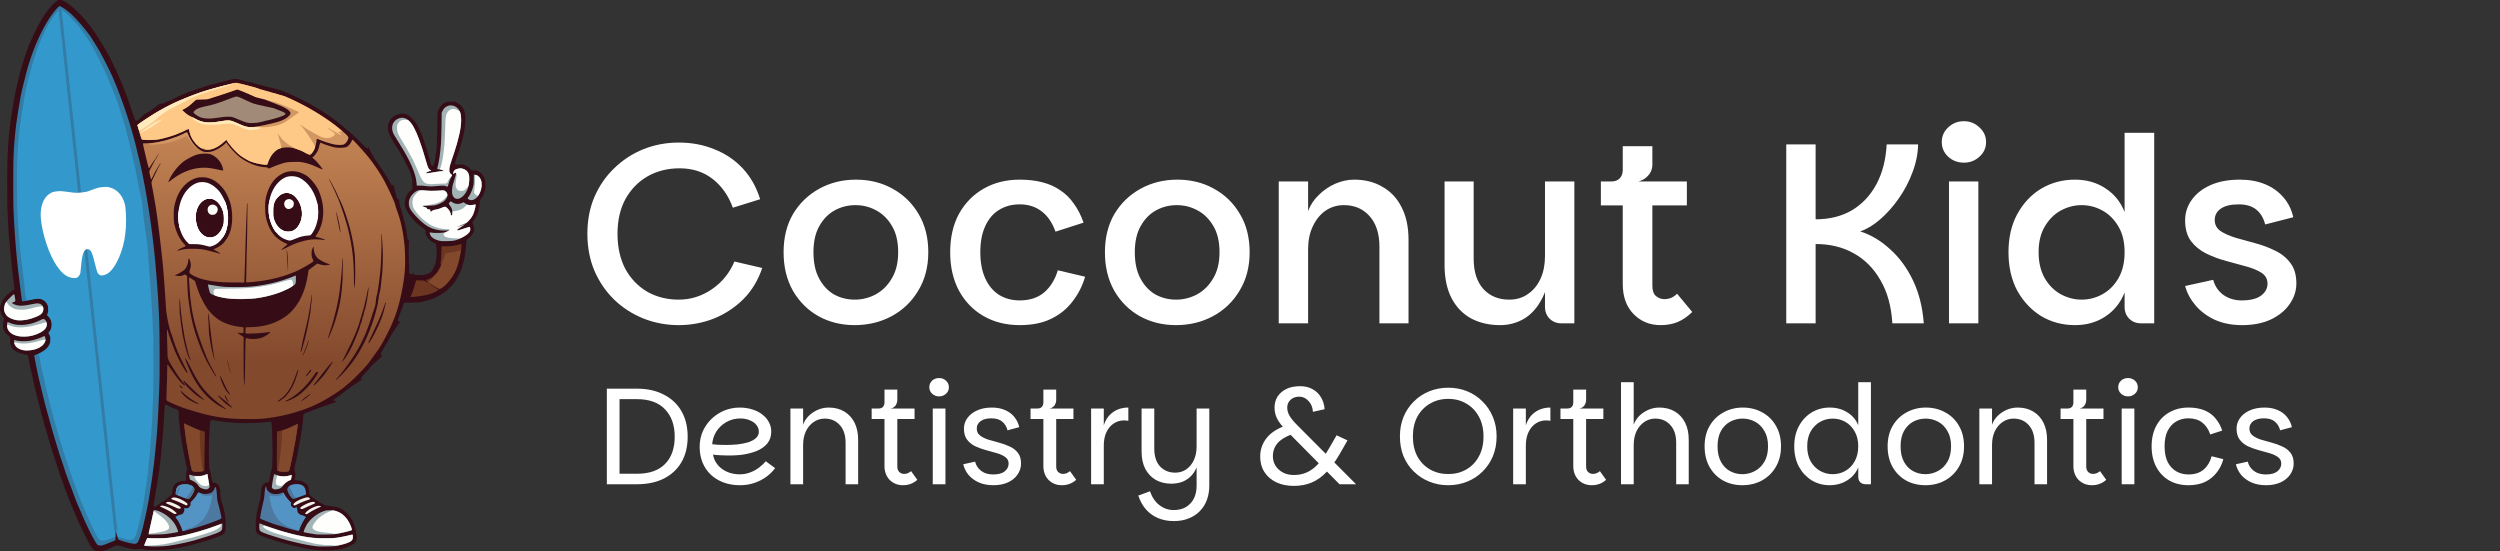
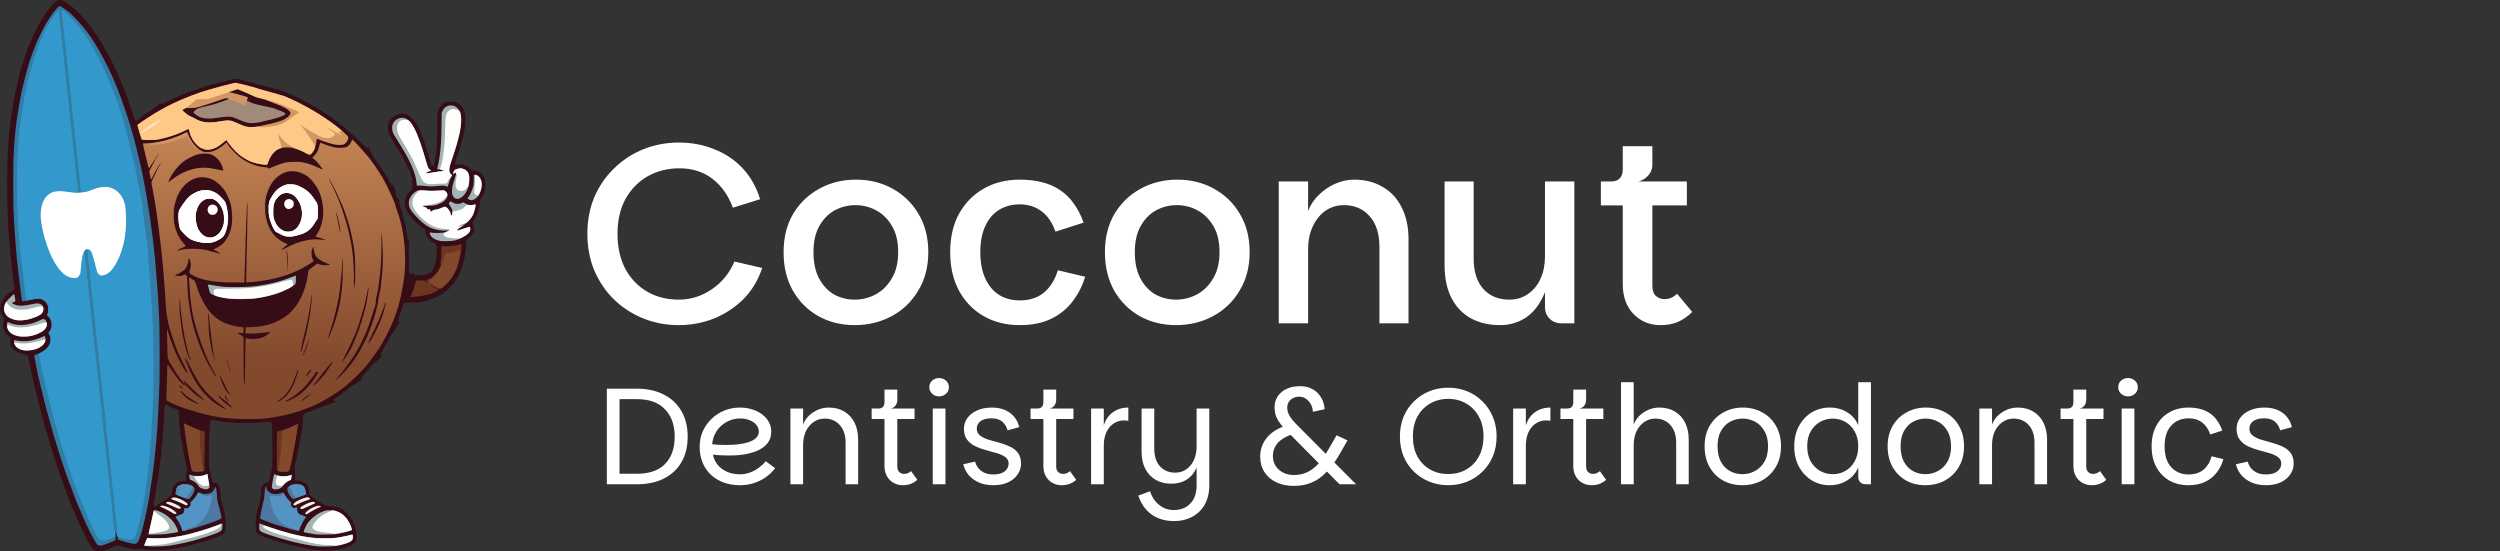
<svg xmlns="http://www.w3.org/2000/svg" xmlns:ns1="http://sodipodi.sourceforge.net/DTD/sodipodi-0.dtd" xmlns:ns2="http://www.inkscape.org/namespaces/inkscape" xmlns:xlink="http://www.w3.org/1999/xlink" xml:space="preserve" width="6800" height="1500" viewBox="0 0 1799.167 396.875" version="1.1" id="svg95" ns1:docname="Coconut-Kids-Logo-optimized copy.svg" ns2:version="1.2.2 (b0a84865, 2022-12-01)">
  <rect x="0" y="0" width="1799.167" height="396.875" fill="#333333" stroke="none" />
  <ns1:namedview id="namedview97" pagecolor="#ffffff" bordercolor="#000000" borderopacity="0.25" ns2:showpageshadow="2" ns2:pageopacity="0.0" ns2:pagecheckerboard="0" ns2:deskcolor="#d1d1d1" showgrid="false" ns2:zoom="0.15733333" ns2:cx="3381.3559" ns2:cy="750" ns2:window-width="1512" ns2:window-height="916" ns2:window-x="0" ns2:window-y="38" ns2:window-maximized="0" ns2:current-layer="g6" />
  <g fill="#333" stroke-linecap="round" stroke-linejoin="round" font-family="Parkinsans" paint-order="stroke fill markers" id="g12">
    <g stroke-width=".577" aria-label="Coconut Kids" font-size="166.526" font-weight="500" style="-inkscape-font-specification:&quot;Parkinsans Medium&quot;" id="g6">
      <path fill="#39c" d="M488.501 233.985q-13.528 0-25.573-4.818-11.86-4.818-20.94-13.527-9.08-8.895-14.268-20.94-5.004-12.045-5.004-26.5 0-14.454 5.004-26.313 5.188-12.046 14.268-20.755 9.08-8.895 20.94-13.713 12.045-4.818 25.573-4.818 13.898 0 25.573 4.818 11.86 4.633 20.384 13.713 8.524 9.08 12.6 22.237l-19.642 6.115q-4.818-13.157-14.64-20.754-9.82-7.598-23.72-7.598-12.785 0-22.977 5.745-10.007 5.744-15.937 16.307-5.745 10.562-5.745 25.016 0 14.455 5.56 25.202 5.744 10.563 15.751 16.493 10.007 5.745 22.793 5.745t23.72-7.413q11.118-7.597 16.307-20.013l20.013 4.633q-4.447 13.342-13.713 22.607-9.265 9.08-21.31 13.898-12.045 4.633-25.017 4.633zM615.067 233.985q-14.454 0-26.129-6.486-11.489-6.485-18.345-18.345-6.671-11.86-6.671-27.611 0-15.937 6.856-27.611 7.042-11.675 18.902-18.16 11.86-6.486 26.314-6.486 14.639 0 26.313 6.485 11.86 6.486 18.717 18.16 7.041 11.675 7.041 27.612 0 15.751-7.227 27.61-7.041 11.86-19.086 18.346-12.046 6.486-26.685 6.486zm0-18.345q7.968 0 15.01-3.707 7.227-3.891 11.675-11.489 4.632-7.597 4.632-18.901 0-11.49-4.447-18.902-4.448-7.597-11.49-11.304-6.856-3.706-14.824-3.706t-14.825 3.706q-6.856 3.707-11.118 11.304-4.262 7.413-4.262 18.902 0 11.304 4.076 18.901 4.077 7.598 10.748 11.49 6.857 3.706 14.825 3.706zM733.85 233.985q-14.64 0-25.944-6.486-11.304-6.485-17.79-18.345-6.3-11.86-6.3-27.611 0-15.937 6.3-27.611 6.486-11.675 17.79-18.16 11.304-6.486 25.944-6.486 8.894 0 16.122 1.853 7.412 1.853 12.971 5.744 5.745 3.706 9.822 9.636 4.262 5.745 7.041 13.713l-20.198 6.486q-3.521-9.821-10.007-14.64-6.486-5.003-15.751-5.003-8.525 0-15.01 4.077-6.3 3.892-9.822 11.674-3.52 7.598-3.52 18.717 0 10.933 3.52 18.716 3.521 7.783 9.822 11.86 6.485 4.077 15.01 4.077 10.748 0 17.604-5.745 6.856-5.93 9.821-15.937l19.643 4.633q-2.78 9.636-8.895 17.604-5.93 7.969-15.38 12.601-9.266 4.633-22.793 4.633zM846.332 233.985q-14.454 0-26.129-6.486-11.489-6.485-18.345-18.345-6.671-11.86-6.671-27.611 0-15.937 6.856-27.611 7.042-11.675 18.902-18.16 11.86-6.486 26.314-6.486 14.639 0 26.313 6.485 11.86 6.486 18.717 18.16 7.041 11.675 7.041 27.612 0 15.751-7.227 27.61-7.041 11.86-19.086 18.346-12.046 6.486-26.685 6.486zm0-18.345q7.968 0 15.01-3.707 7.227-3.891 11.675-11.489 4.632-7.597 4.632-18.901 0-11.49-4.447-18.902-4.448-7.597-11.49-11.304-6.856-3.706-14.824-3.706t-14.825 3.706q-6.856 3.707-11.118 11.304-4.262 7.413-4.262 18.902 0 11.304 4.076 18.901 4.077 7.598 10.748 11.49 6.857 3.706 14.825 3.706zM920.27 232.688V130.583h21.125v21.31q2.41-6.486 7.598-11.489 5.189-5.189 11.86-8.154 6.856-2.964 13.713-2.964 11.674 0 20.384 5.188 8.894 5.004 13.713 14.64 5.003 9.636 5.003 23.349v60.225h-20.94v-55.222q0-13.898-7.042-21.867-7.042-7.968-18.53-7.968-7.413 0-13.343 4.077-5.745 4.077-9.08 11.304-3.336 7.042-3.336 16.307v53.369zM1111.88 220.828v-90.245h21.125v102.105h-9.266q-5.189 0-8.524-3.336-3.336-3.335-3.336-8.524zm-32.244 13.157q-11.86 0-20.94-4.818-9.08-5.003-14.084-14.64-5.003-9.635-5.003-23.904v-60.04h20.94v55.592q0 14.084 7.041 21.867 7.042 7.598 18.531 7.598 7.783 0 13.528-4.077 5.93-4.077 9.08-11.119 3.15-7.042 3.15-16.122l3.707 5.374q-.556 15.196-5.745 25.017-5.003 9.821-12.972 14.64-7.968 4.632-17.233 4.632zM1195.083 233.985q-11.675 0-19.458-7.968-7.783-7.968-7.783-21.681v-56.52h-15.75v-17.233h61.892v17.233h-24.831v57.817q0 5.189 2.594 7.412 2.78 2.224 5.93 2.224 2.78 0 5.003-.927 2.224-.926 4.263-2.965l10.933 13.157q-5.189 5.004-10.563 7.227-5.374 2.224-12.23 2.224zm-35.394-95.434v-7.968q3.891 0 5.93-2.224 2.223-2.224 2.223-6.115v-17.049h21.31v13.528q0 2.594-1.296 5.189-1.297 2.409-3.706 4.262-2.224 1.667-5.004 2.409z" id="path2" style="fill:#ffffff" />
-       <path fill="#ff5381" fill-opacity=".8" d="M1285.513 232.688v-128.79h21.125v53.925q15.01 0 26.129-6.486 11.118-6.67 17.604-18.716 6.486-12.045 7.413-28.723h22.607q-.185 10.007-4.076 20.199-3.707 10.007-9.822 18.716-6.115 8.71-13.342 15.01-7.227 6.3-14.454 8.71 11.674 3.706 21.496 12.786 10.006 8.895 16.492 22.422 6.486 13.528 7.783 30.947h-22.608q-1.111-18.346-8.524-30.947-7.227-12.786-19.272-19.457-11.86-6.671-27.426-6.671v57.075zM1402.628 232.688V130.583h21.126v102.105zm10.748-115.633q-6.67 0-11.304-4.262-4.632-4.262-4.632-10.563 0-6.3 4.632-10.562 4.633-4.448 11.304-4.448 6.486 0 11.119 4.448 4.818 4.262 4.818 10.562t-4.818 10.563q-4.633 4.262-11.119 4.262zM1493.244 233.985q-13.342 0-24.275-6.486-10.748-6.67-17.234-18.345-6.3-11.86-6.3-27.611 0-15.752 6.3-27.426 6.486-11.86 17.234-18.346 10.933-6.485 24.275-6.485 12.601 0 22.052 6.3 9.45 6.115 13.713 17.048V95.56h21.31v137.129h-9.45q-5.189 0-8.524-3.336-3.336-3.335-3.336-8.524v-10.377q-4.262 10.933-13.713 17.234-9.45 6.3-22.052 6.3zm4.818-18.345q7.969 0 15.01-3.892 7.042-3.891 11.49-11.49 4.447-7.782 4.447-18.715 0-11.119-4.447-18.531-4.448-7.598-11.49-11.49-7.041-3.89-15.01-3.89-7.783 0-15.01 3.89-7.041 3.892-11.489 11.49-4.447 7.412-4.447 18.53 0 10.934 4.447 18.717 4.448 7.598 11.49 11.49 7.226 3.89 15.01 3.89zM1613.51 233.985q-10.748 0-19.272-3.706-8.524-3.891-14.084-10.377-5.559-6.486-7.597-14.084l20.198-4.447q1.853 6.856 7.413 10.933 5.744 3.892 12.971 3.892 9.266 0 13.899-3.336 4.818-3.52 4.818-8.71 0-5.003-4.262-7.783-4.263-2.78-11.12-4.632-6.67-1.853-14.268-3.892-7.598-2.038-14.454-5.374-6.671-3.335-10.933-8.895-4.262-5.744-4.262-15.01 0-8.153 4.818-14.824 4.818-6.671 13.527-10.563 8.895-3.891 20.94-3.891 10.377 0 18.346 3.335 7.968 3.336 13.157 9.45 5.188 5.93 7.041 14.27l-20.198 5.188q-1.853-7.041-6.486-10.748-4.633-3.706-12.601-3.706-8.524 0-12.972 3.15-4.262 2.965-4.262 8.154 0 5.003 4.262 7.968 4.262 2.78 10.934 4.818 6.67 1.853 14.083 3.892 7.598 2.038 14.269 5.374 6.671 3.15 10.933 8.895 4.262 5.559 4.262 14.64 0 7.967-4.818 14.824-4.633 6.856-13.527 11.118-8.71 4.077-20.755 4.077z" id="path4" style="fill:#ffffff;fill-opacity:1" />
    </g>
    <g fill="#1e293b" stroke-width=".941" aria-label="Dentistry &amp; Orthodontics" font-size="89.2" style="-inkscape-font-specification:Parkinsans;fill:#ffffff" id="g10">
      <path d="M436.724 348.497V279.71h21.54q11.316 0 19.455 4.269 8.239 4.169 12.706 11.911 4.466 7.742 4.466 18.363 0 10.72-4.466 18.364-4.467 7.643-12.706 11.812-8.14 4.07-19.455 4.07zm9.132-7.544h12.408q13.5 0 20.349-7.047 6.948-7.048 6.948-19.654 0-12.407-6.948-19.653-6.85-7.346-20.349-7.346h-12.408ZM532.412 349.192q-6.353 0-11.713-1.985-5.26-1.985-9.132-5.559-3.871-3.672-5.956-8.735-2.084-5.062-2.084-11.315 0-6.155 2.283-11.316 2.382-5.162 6.353-8.934 4.07-3.87 9.23-5.955 5.262-2.085 10.92-2.085 5.062 0 9.23 1.39 4.17 1.29 7.148 3.673 3.077 2.382 4.665 5.459 1.687 3.077 1.687 6.75 0 5.161-2.878 8.635-2.879 3.375-7.643 5.36-4.765 1.886-10.522 2.68-5.658.695-11.415.497-1.588 0-3.474-.1-1.886-.099-3.474-.198-1.588-.199-2.482-.298.596 3.871 3.177 7.147 2.58 3.276 6.75 5.162 4.168 1.886 9.33 1.886 3.97 0 7.544-1.39 3.672-1.39 6.452-3.574 2.878-2.183 4.665-4.466l6.75 4.963q-2.581 3.573-6.452 6.352-3.871 2.78-8.636 4.368-4.765 1.588-10.323 1.588zm-9.628-28.984q3.97 0 8.04-.397 4.07-.496 7.544-1.489 3.474-1.092 5.558-2.978 2.184-1.886 2.184-4.665 0-2.78-1.787-4.864-1.687-2.184-4.764-3.375-2.978-1.29-6.75-1.29-5.658 0-10.224 2.68-4.467 2.58-7.147 6.849-2.58 4.268-2.878 9.033 1.786.198 4.367.397 2.68.099 5.857.099zM568.84 348.497v-54.494h9.133v11.614q1.19-3.375 3.87-6.155 2.78-2.779 6.552-4.466 3.772-1.688 8.04-1.688 6.452 0 11.217 2.879 4.764 2.878 7.345 8.04 2.58 5.161 2.58 12.209v32.061h-9.032V318.72q0-8.239-4.169-12.805-4.169-4.665-10.919-4.665-4.367 0-7.94 2.482-3.475 2.382-5.56 6.65-1.984 4.268-1.984 9.827v28.29zM649.837 349.192q-5.657 0-9.529-3.772-3.772-3.871-3.772-10.124v-33.75h-9.23v-7.543h30.87v7.544h-12.408v34.146q0 2.58 1.39 3.97 1.488 1.39 3.474 1.39 1.488 0 2.68-.497 1.29-.595 2.382-1.488l4.467 6.253q-2.085 1.886-4.666 2.879-2.58.992-5.658.992zm-17.668-51.219v-3.97q2.084 0 3.176-1.092 1.191-1.191 1.191-3.375v-9.132h9.232v7.544q0 1.39-.596 2.68-.496 1.29-1.588 2.184-1.092.893-2.58 1.191zM671.278 348.497v-54.494h9.132v54.494zm4.566-63.229q-2.879 0-4.963-1.886-2.085-1.886-2.085-4.665 0-2.879 1.985-4.765 2.085-1.886 5.063-1.886 2.878 0 4.963 1.886 2.084 1.886 2.084 4.765 0 2.78-2.084 4.665-2.085 1.886-4.963 1.886zM714.952 349.192q-5.955 0-10.521-1.985-4.566-2.085-7.445-5.46-2.78-3.474-3.772-7.643l8.537-1.885q.992 4.07 4.367 6.65t8.636 2.58q5.46 0 8.239-2.183 2.878-2.283 2.878-5.658 0-2.978-2.382-4.665-2.283-1.688-5.956-2.78-3.672-1.091-7.841-2.183-4.07-1.092-7.743-2.78-3.672-1.786-5.955-4.764t-2.283-7.94q0-4.27 2.481-7.644 2.482-3.474 6.948-5.46 4.566-2.084 10.621-2.084 5.658 0 9.728 1.886 4.07 1.787 6.551 4.963 2.58 3.177 3.474 7.246l-8.437 2.283q-.893-3.672-3.673-6.154-2.779-2.481-7.94-2.481-5.063 0-7.842 2.084-2.68 2.085-2.68 5.26 0 3.177 2.283 4.964 2.283 1.787 5.856 2.978 3.673 1.092 7.743 2.183 4.169 1.092 7.742 2.78 3.673 1.588 5.956 4.566 2.283 2.878 2.283 7.742 0 4.268-2.482 7.842-2.382 3.573-6.849 5.658-4.467 2.084-10.522 2.084zM764.186 349.192q-5.658 0-9.53-3.772-3.771-3.871-3.771-10.124v-33.75h-9.232v-7.543h30.87v7.544h-12.407v34.146q0 2.58 1.39 3.97 1.488 1.39 3.474 1.39 1.489 0 2.68-.497 1.29-.595 2.382-1.488l4.467 6.253q-2.085 1.886-4.666 2.879-2.58.992-5.657.992zm-17.669-51.219v-3.97q2.085 0 3.176-1.092 1.192-1.191 1.192-3.375v-9.132h9.23v7.544q0 1.39-.595 2.68-.496 1.29-1.588 2.184-1.092.893-2.58 1.191zM785.229 348.497v-54.494h9.132v54.494zm5.856-27.892 3.276-14.492q1.886-6.055 6.551-9.43t11.117-3.375v9.53q-.794-.2-1.588-.2-.695-.099-1.39-.099-4.268 0-7.643 2.283-3.275 2.184-5.161 6.254-1.886 3.97-1.886 9.529zM861.163 349.39v-55.387h9.132v55.388q0 5.558-1.687 10.224-1.688 4.665-4.963 8.04-3.276 3.474-8.04 5.36-4.666 1.985-10.82 1.985t-11.216-2.084q-5.063-2.085-8.735-6.155-3.574-4.07-5.658-10.124l8.437-3.077q2.283 6.55 6.849 10.025 4.566 3.474 10.224 3.474 7.643 0 12.01-4.764 4.467-4.666 4.467-12.904zm2.58-26.7q-.098 7.543-2.084 12.506-1.886 4.963-4.963 7.842-2.977 2.78-6.55 3.97-3.574 1.092-7.148 1.092-6.452 0-11.315-2.779-4.864-2.879-7.544-8.04-2.581-5.162-2.581-12.309v-30.969h9.132v28.786q0 8.338 4.169 12.904 4.268 4.466 10.919 4.466 4.466 0 7.94-2.382 3.574-2.481 5.46-6.65 1.985-4.269 1.985-9.827zM963.997 348.497l-38.017-38.414q-4.764-4.764-6.75-8.536-1.985-3.772-1.985-8.239 0-4.467 2.184-7.94 2.283-3.475 6.353-5.46 4.169-1.985 9.727-1.985 5.559 0 9.331 2.283 3.871 2.183 5.956 5.955 2.183 3.673 2.481 8.338l-8.437 1.886q-.199-4.764-3.176-7.841-2.879-3.077-6.552-3.077-3.97 0-6.352 2.283-2.383 2.183-2.383 5.558 0 3.077 1.688 5.956 1.687 2.878 5.46 6.65l42.384 42.583zm-32.855 1.191q-7.147 0-12.606-2.58-5.46-2.581-8.537-7.346-3.077-4.764-3.077-11.117 0-7.742 4.765-13.599 4.764-5.856 14.194-8.933l3.474-1.092 4.963 6.055-4.268 1.39q-7.147 2.481-10.62 6.452-3.376 3.97-3.376 9.43 0 3.771 1.886 6.848 1.985 3.077 5.36 4.864t7.842 1.787q5.161 0 9.33-1.886 4.269-1.886 7.941-5.857 3.772-4.07 7.346-10.223l6.154-10.621 7.841 3.672-5.558 9.728q-4.467 7.742-9.43 12.904-4.864 5.161-10.62 7.643-5.758 2.481-13.004 2.481zM1042.215 349.192q-7.246 0-13.599-2.58-6.353-2.581-11.117-7.247-4.765-4.665-7.445-11.018-2.58-6.452-2.58-14.293 0-7.643 2.58-13.996 2.68-6.452 7.445-11.117 4.764-4.765 11.117-7.346 6.353-2.58 13.599-2.58 7.345 0 13.698 2.58 6.352 2.581 11.018 7.346 4.764 4.665 7.444 11.117 2.68 6.353 2.68 13.996 0 7.841-2.68 14.293-2.68 6.353-7.444 11.018-4.666 4.666-11.018 7.246-6.353 2.581-13.698 2.581zm0-8.04q7.345 0 13.003-3.276 5.757-3.275 9.033-9.33 3.375-6.055 3.375-14.492 0-8.239-3.375-14.294-3.276-6.055-9.033-9.33-5.658-3.375-13.003-3.375-7.246 0-13.003 3.375-5.758 3.275-9.132 9.33-3.276 6.055-3.276 14.294 0 8.437 3.276 14.492 3.374 6.055 9.132 9.33 5.757 3.276 13.003 3.276zM1088.967 348.497v-54.494h9.132v54.494zm5.856-27.892 3.276-14.492q1.886-6.055 6.55-9.43 4.666-3.375 11.118-3.375v9.53q-.794-.2-1.588-.2-.695-.099-1.39-.099-4.268 0-7.643 2.283-3.275 2.184-5.161 6.254-1.886 3.97-1.886 9.529zM1145.545 349.192q-5.658 0-9.529-3.772-3.772-3.871-3.772-10.124v-33.75h-9.231v-7.543h30.87v7.544h-12.408v34.146q0 2.58 1.39 3.97 1.489 1.39 3.474 1.39 1.49 0 2.68-.497 1.29-.595 2.382-1.488l4.467 6.253q-2.084 1.886-4.665 2.879-2.58.992-5.658.992zm-17.668-51.219v-3.97q2.084 0 3.176-1.092 1.191-1.191 1.191-3.375v-9.132h9.231v7.544q0 1.39-.595 2.68-.497 1.29-1.588 2.184-1.092.893-2.581 1.191zM1166.588 348.497v-73.453h9.132v30.573q1.191-3.375 3.872-6.155 2.779-2.779 6.55-4.466 3.773-1.688 8.04-1.688 6.453 0 11.217 2.879 4.765 2.878 7.346 8.04 2.58 5.161 2.58 12.209v32.061h-9.032V318.72q0-8.239-4.17-12.805-4.168-4.665-10.918-4.665-4.367 0-7.94 2.482-3.475 2.382-5.56 6.65-1.985 4.268-1.985 9.827v28.29zM1253.938 349.192q-7.742 0-13.897-3.375-6.154-3.474-9.727-9.727-3.574-6.353-3.574-14.89 0-8.536 3.673-14.79 3.673-6.253 9.926-9.628 6.254-3.474 13.897-3.474 7.742 0 13.995 3.474 6.254 3.375 9.827 9.629 3.673 6.253 3.673 14.79 0 8.536-3.772 14.889-3.673 6.253-10.025 9.727-6.254 3.375-13.996 3.375zm0-7.94q4.665 0 8.834-2.184 4.268-2.184 6.948-6.651 2.68-4.467 2.68-11.216 0-6.75-2.68-11.118-2.58-4.466-6.75-6.65-4.168-2.184-8.834-2.184-4.764 0-8.933 2.184-4.07 2.184-6.65 6.65-2.482 4.368-2.482 11.118t2.481 11.216q2.482 4.467 6.552 6.65 4.07 2.184 8.834 2.184zM1316.77 349.192q-7.048 0-12.904-3.474-5.757-3.573-9.231-9.827-3.375-6.353-3.375-14.69 0-8.338 3.375-14.592 3.474-6.353 9.23-9.827 5.857-3.474 12.905-3.474 7.246 0 12.705 3.474 5.46 3.375 7.842 9.232v-30.97h9.132v73.453h-3.772q-2.482 0-3.97-1.489-1.39-1.489-1.39-3.87v-6.75q-2.382 5.856-7.941 9.33-5.559 3.474-12.606 3.474zm2.184-7.94q4.963 0 9.132-2.383 4.169-2.382 6.65-6.849 2.58-4.566 2.58-10.82 0-6.352-2.58-10.72-2.481-4.466-6.65-6.849-4.17-2.382-9.132-2.382-4.963 0-9.132 2.382-4.17 2.383-6.75 6.85-2.482 4.367-2.482 10.72 0 6.253 2.482 10.819 2.58 4.467 6.75 6.849 4.169 2.382 9.132 2.382zM1385.657 349.192q-7.743 0-13.897-3.375-6.154-3.474-9.727-9.727-3.574-6.353-3.574-14.89 0-8.536 3.673-14.79 3.673-6.253 9.926-9.628 6.253-3.474 13.897-3.474 7.742 0 13.995 3.474 6.254 3.375 9.827 9.629 3.673 6.253 3.673 14.79 0 8.536-3.772 14.889-3.673 6.253-10.025 9.727-6.254 3.375-13.996 3.375zm0-7.94q4.665 0 8.834-2.184 4.268-2.184 6.948-6.651 2.68-4.467 2.68-11.216 0-6.75-2.68-11.118-2.58-4.466-6.75-6.65-4.168-2.184-8.834-2.184-4.764 0-8.933 2.184-4.07 2.184-6.65 6.65-2.482 4.368-2.482 11.118t2.481 11.216q2.482 4.467 6.552 6.65 4.07 2.184 8.834 2.184zM1424.468 348.497v-54.494h9.132v11.614q1.19-3.375 3.87-6.155 2.78-2.779 6.552-4.466 3.772-1.688 8.04-1.688 6.452 0 11.217 2.879 4.764 2.878 7.345 8.04 2.58 5.161 2.58 12.209v32.061h-9.032V318.72q0-8.239-4.169-12.805-4.169-4.665-10.919-4.665-4.367 0-7.94 2.482-3.475 2.382-5.56 6.65-1.984 4.268-1.984 9.827v28.29zM1505.465 349.192q-5.658 0-9.53-3.772-3.771-3.871-3.771-10.124v-33.75h-9.232v-7.543h30.87v7.544h-12.407v34.146q0 2.58 1.39 3.97 1.488 1.39 3.474 1.39 1.489 0 2.68-.497 1.29-.595 2.382-1.488l4.467 6.253q-2.085 1.886-4.666 2.879-2.58.992-5.657.992zm-17.669-51.219v-3.97q2.085 0 3.177-1.092 1.19-1.191 1.19-3.375v-9.132h9.232v7.544q0 1.39-.596 2.68-.496 1.29-1.588 2.184-1.092.893-2.58 1.191zM1526.905 348.497v-54.494h9.132v54.494zm4.566-63.229q-2.879 0-4.963-1.886-2.085-1.886-2.085-4.665 0-2.879 1.986-4.765 2.084-1.886 5.062-1.886 2.879 0 4.963 1.886t2.084 4.765q0 2.78-2.084 4.665-2.084 1.886-4.963 1.886zM1574.947 349.192q-7.742 0-13.797-3.375-5.956-3.474-9.33-9.727-3.376-6.353-3.376-14.89 0-8.536 3.375-14.79 3.375-6.253 9.33-9.628 6.056-3.474 13.798-3.474 4.566 0 8.437.993 3.872.992 6.949 3.077 3.077 2.084 5.26 5.26 2.283 3.078 3.673 7.247l-8.636 2.78q-1.886-5.659-5.856-8.637-3.871-2.977-9.827-2.977-4.864 0-8.834 2.283-3.871 2.283-6.154 6.75-2.184 4.466-2.184 11.117 0 6.65 2.184 11.216 2.283 4.467 6.154 6.75 3.97 2.283 8.834 2.283 6.85 0 11.018-3.574 4.169-3.672 5.658-9.529l8.437 2.085q-1.39 5.36-4.764 9.628-3.276 4.268-8.338 6.75-5.063 2.382-12.01 2.382zM1630.83 349.192q-5.955 0-10.52-1.985-4.567-2.085-7.445-5.46-2.78-3.474-3.772-7.643l8.536-1.885q.993 4.07 4.368 6.65 3.374 2.58 8.635 2.58 5.46 0 8.239-2.183 2.879-2.283 2.879-5.658 0-2.978-2.383-4.665-2.283-1.688-5.955-2.78-3.673-1.091-7.842-2.183-4.07-1.092-7.742-2.78-3.673-1.786-5.956-4.764-2.283-2.978-2.283-7.94 0-4.27 2.481-7.644 2.482-3.474 6.949-5.46 4.566-2.084 10.62-2.084 5.659 0 9.728 1.886 4.07 1.787 6.552 4.963 2.58 3.177 3.474 7.246l-8.438 2.283q-.893-3.672-3.672-6.154-2.78-2.481-7.941-2.481-5.062 0-7.842 2.084-2.68 2.085-2.68 5.26 0 3.177 2.283 4.964 2.283 1.787 5.857 2.978 3.672 1.092 7.742 2.183 4.169 1.092 7.742 2.78 3.673 1.588 5.956 4.566 2.283 2.878 2.283 7.742 0 4.268-2.481 7.842-2.383 3.573-6.85 5.658-4.466 2.084-10.521 2.084z" id="path8" style="fill:#ffffff" />
    </g>
  </g>
  <defs id="defs21">
    <linearGradient xlink:href="#a" id="b" x1="1287.029" x2="1287.029" y1="1509.118" y2="739.773" gradientUnits="userSpaceOnUse" />
    <linearGradient id="a">
      <stop offset="0" stop-color="#83492d" id="stop15" />
      <stop offset="1" stop-color="#c48454" id="stop17" />
    </linearGradient>
    <linearGradient xlink:href="#a" id="c" x1="1287.029" x2="1287.029" y1="1509.118" y2="739.773" gradientUnits="userSpaceOnUse" />
  </defs>
  <path fill="#360d17" d="M42.394.04c-.39.055-.76.166-1.108.335-1.045.523-4.966 4.422-6.491 6.47-.545.718-1.024 1.35-1.089 1.415-.065.066-.85 1.242-1.765 2.614-1.503 2.266-2.243 3.486-4.204 7.037-.871 1.59-3.05 5.946-3.638 7.232-.261.61-.762 1.72-1.11 2.504-.35.785-.785 1.722-.938 2.07-.152.37-.522 1.22-.849 1.917-.305.697-.566 1.372-.566 1.546 0 .153-.066.349-.153.436-.174.153-.588 1.264-1.067 2.854-.196.61-.436 1.329-.567 1.634-.718 1.764-3.027 9.018-3.68 11.545-.24.893-.502 1.83-.61 2.07-.197.435-.981 3.571-1.352 5.336-.108.544-.348 1.612-.522 2.396a121.27 121.27 0 0 0-.784 3.464c-.218 1.111-.48 2.113-.545 2.243-.065.11-.218.763-.327 1.438-.24 1.351-.414 2.266-.937 4.945a76.244 76.244 0 0 0-.566 3.05c-.109.719-.348 2.33-.544 3.594-.719 4.509-.784 4.923-.98 6.317a109.15 109.15 0 0 1-.436 3.268c-.13 1.024-.327 2.265-.436 2.788-.13.5-.218 1.35-.218 1.873 0 .545-.087 1.7-.218 2.57-.457 3.486-.936 10.26-1.285 18.582-.305 6.796-.305 30.976-.022 37.685.501 11.305.937 19.082 1.176 20.803.153.959.415 3.812.785 8.278.109 1.263.349 3.616.545 5.228.196 1.612.435 3.964.544 5.228.11 1.263.349 3.572.545 5.119.196 1.568.435 3.66.544 4.683.087 1.024.349 3.05.545 4.531.326 2.483.326 2.723 0 3.224-.196.305-.61.632-.937.763-.98.37-3.55 2.46-5.032 4.095-2.265 2.483-3.224 4.335-3.965 7.711-.283 1.35-.152 2.374.61 4.509.371 1.024 1.634 3.137 2.026 3.377.327.196.262.936-.218 2.374-.5 1.46-.588 4.291-.195 5.293 1.067 2.636 1.939 3.812 3.92 5.293l1.003.763v2.287c-.022 2.005.065 2.462.588 3.813 1.045 2.57 1.808 3.398 4.16 4.53 1.656.785 2.113.937 6.535 2.048l1.525.392.153.98c.087.545.24 1.417.37 1.961.109.545.37 1.808.566 2.832.196 1.023.436 2.244.545 2.723.588 2.57.915 4.008 1.11 4.792.35 1.437.894 4.095 1.003 4.966.065.436.196.872.305.937.109.066.196.349.196.654 0 .479.762 3.92 1.307 5.968.109.414.37 1.395.545 2.179.196.784.479 1.851.631 2.396.174.545.414 1.568.567 2.287.152.719.348 1.503.435 1.743.174.414.48 1.612.893 3.376.087.414.414 1.743.741 2.94.327 1.199.675 2.528.762 2.942.218.827.785 2.962 1.09 4.03.109.37.392 1.437.653 2.396.261.958.545 1.939.654 2.178.196.458 1.001 3.224 1.633 5.555.196.784.458 1.612.545 1.852.087.24.479 1.568.871 2.94.392 1.373.98 3.333 1.307 4.357.327 1.024 1.133 3.464 1.743 5.446.632 1.982 1.35 4.182 1.59 4.9.24.72.501 1.613.588 1.962.196.762 2.396 7.123 3.703 10.782.501 1.373 1.09 3.05 1.307 3.703.218.654.501 1.503.654 1.852.5 1.198.61 1.525 1.002 2.614.196.61.457 1.176.566 1.285.087.13.174.414.174.675 0 .262.087.545.175.676.108.109.37.697.566 1.285.218.61.632 1.612.915 2.244.283.632.523 1.285.523 1.46 0 .152.087.348.196.413.109.065.261.392.348.719.066.327.327.98.567 1.46.217.478.414.936.414 1.045 0 .087.261.719.566 1.416.327.697.72 1.612.893 2.026.175.414.392.958.501 1.198.087.24.436 1.002.74 1.699.306.697.567 1.307.567 1.394 0 .065.327.828.741 1.677.392.85 1.22 2.57 1.786 3.834 1.198 2.593 5.577 11.306 6.513 12.961.327.61.72 1.286.85 1.525.37.697 1.72 2.353 2.178 2.723.218.174.806.544 1.307.806.697.392 1.264.48 2.57.501.916 0 1.896-.087 2.179-.196.283-.109.98-.305 1.59-.435 1.09-.262 1.765-.524 3.703-1.46.61-.284 1.22-.523 1.373-.523.13 0 .261-.087.261-.218 0-.109.087-.217.196-.217.109 0 .872-.306 1.678-.676 1.328-.61 1.568-.654 2.875-.523.784.087 1.633.24 1.873.327.261.087 1.046.348 1.765.544.719.218 1.503.458 1.742.567.24.087.676.218.98.283.306.044 1.57.305 2.833.566 1.764.37 2.679.436 4.03.328 2.766-.218 3.398-.197 4.9.086 5.142.959 16.25.719 22.655-.523 3.507-.675 3.812-.718 5.337-1.088.85-.197 1.939-.415 2.462-.48.5-.065.98-.218 1.045-.305.065-.109.37-.196.675-.196.327 0 1.112-.153 1.787-.349a94.026 94.026 0 0 1 1.982-.544c.85-.218 2.854-.784 3.703-1.067.305-.088 1.525-.436 2.723-.763 1.198-.326 2.374-.675 2.614-.784.24-.087 1.024-.327 1.743-.545.718-.196 1.503-.435 1.743-.544.24-.087 1.328-.457 2.396-.828 2.352-.784 3.267-1.155 5.053-2.026 3.071-1.525 3.573-2.875 3.311-8.778-.218-4.662-.479-6.6-1.503-10.565a28.42 28.42 0 0 0-.632-2.288c-.479-1.154-1.307-4.03-1.416-4.9a66.431 66.431 0 0 1-.239-3.05c-.196-3.551-.348-4.466-.958-5.664-.741-1.547-1.787-2.375-3.246-2.549-1.46-.174-1.786-.566-2.048-2.505-.413-3.137-.566-4.008-.936-5.184-.197-.654-.414-1.482-.48-1.852-.065-.349-.217-.762-.304-.893-.284-.348-.415-15.379-.197-20.237.349-7.71.85-13.702 1.199-14.268.174-.283 1.48-.217 3.92.218 11.545 2.026 25.944 2.309 38.23.762 1.133-.152 1.22-.13 1.46.35.697 1.437 1.154 29.428.522 32.761-.174.85-.37 1.634-.457 1.743-.087.13-.218.523-.283.871-.066.37-.283 1.438-.48 2.396-.195.959-.413 2.287-.522 2.941-.283 2.07-.894 2.81-2.353 2.832-1.09 0-1.982.675-2.831 2.135-.676 1.154-.872 2.156-1.155 6.033-.11 1.569-.327 3.377-.523 4.03-.174.654-.523 2.026-.763 3.05-.261 1.024-.544 2.048-.653 2.287-.109.24-.262.741-.327 1.09-.043.37-.261 1.437-.457 2.396-.654 3.202-.784 4.553-.915 8.779-.065 3.006-.022 4.421.153 4.9.5 1.351.915 2.027 1.394 2.244.24.131.958.48 1.546.785.61.327 1.786.828 2.614 1.154.85.327 1.721.675 1.96.784.24.087 1.025.327 1.743.545.72.196 1.503.436 1.743.545.653.26 3.507 1.176 5.01 1.59.72.217 1.481.457 1.677.588.218.109.589.196.807.196.239 0 .653.087.936.196.458.174 2.287.675 4.095 1.111.414.109 1.199.305 1.743.457.545.153 1.394.349 1.917.458 1.416.261 2.636.544 4.183.937.784.196 1.916.435 2.504.544.61.11 1.787.37 2.615.544 3.354.763 9.519 1.395 13.723 1.395 3.18 0 8.8-.545 10.783-1.068 3.224-.827 3.463-.914 5.554-1.851 3.813-1.721 4.727-2.375 5.555-3.878.48-.915.61-3.267.24-4.705-.13-.436-.37-1.72-.566-2.854-.197-1.132-.61-2.81-.915-3.703-.588-1.764-1.59-3.986-1.852-4.095-.109-.044-.174-.174-.174-.283 0-.305-2.178-3.158-3.202-4.226-.458-.48-1.33-1.264-1.917-1.743a28.91 28.91 0 0 1-1.198-.98c-.11-.11-2.418-1.241-3.159-1.525-.893-.37-2.68-.719-4.466-.893-4.204-.414-4.9-.545-5.99-1.176-.588-.349-1.851-1.024-2.766-1.503-1.83-.959-7.45-5.141-7.668-5.708-.065-.196-.24-1.285-.349-2.44-.348-3.223-.588-3.92-1.72-5.053-.85-.85-2.418-1.786-4.052-2.418-.24-.087-1.198-.218-2.113-.261-.937-.044-1.83-.218-2.026-.37-.37-.306-.436-1.22-.109-1.417.305-.196.283-3.964-.044-4.53-.5-.937-.261-4.14.523-6.58.11-.348.284-1.132.392-1.742.11-.588.284-1.481.393-1.96.217-.828.457-2.113.914-4.575.11-.588.305-1.59.436-2.2.13-.61.327-1.655.436-2.287.109-.654.305-1.721.435-2.375.13-.653.392-2.069.567-3.158.174-1.068.414-2.505.523-3.159.435-2.483.914-6.295 1.088-8.822.218-2.984.306-3.725.523-4.378.131-.436 1.133-1.002 2.31-1.286.304-.065.74-.217.98-.326 1.394-.588 6.12-2.44 7.515-2.941.893-.327 1.83-.653 2.07-.762.24-.11 1.176-.436 2.069-.763s1.83-.653 2.07-.762c.239-.11.98-.349 1.633-.545.653-.196 1.394-.436 1.634-.545.958-.422 2.693-.425 2.988-1.657-1.44-.648-.984-.198-2.095-.608.065-.196.828-.806 1.699-1.372.85-.567 1.743-1.198 1.96-1.416.24-.218.501-.392.589-.392.087 0 .304-.131.457-.262.152-.152.959-.762 1.765-1.372.806-.588 2.395-1.786 3.506-2.636 1.111-.85 2.31-1.743 2.658-1.96.349-.218.871-.632 1.176-.893.305-.284.61-.502.697-.502.087 0 1.46-.893 3.094-1.982l2.919-1.982-.11-.74c-.152-.937-.108-1.002 4.183-5.642 1.002-1.111 2.222-2.484 2.68-3.072.893-1.133 1.851-2.026 4.182-4.008a58.384 58.384 0 0 0 2.68-2.418l1.284-1.22-.566-.37c-.784-.502-.719-1.198.218-2.92.436-.805.872-1.502.937-1.568.065-.065.283-.391.479-.762.218-.348.653-1.176 1.002-1.808.348-.632.784-1.307.959-1.525.174-.196.5-.784.74-1.285.24-.523.5-.937.61-.937.813-1.217 1.795-4.017 2.94-5.162 1.417-2.288 3.268-5.12 3.682-5.62.959-1.22 1.438-1.961 1.656-2.593.13-.327.065-.37-.283-.283-.48.13-1.09-.349-1.09-.85 0-.174.196-.871.458-1.568.24-.675.675-1.917.958-2.766.806-2.353 1.111-3.137 1.264-3.29.087-.087.152-.348.152-.566 0-.218.087-.566.196-.784.109-.196.37-.959.588-1.678.632-2.134.24-2.004 6.361-2.134 4.88-.088 6.426-.24 8.757-.828 1.481-.37 3.377-.915 3.812-1.09.24-.086.828-.282 1.307-.435 1.285-.37 5.206-2.156 6.295-2.875.24-.13.98-.588 1.634-1.002.676-.414 1.264-.806 1.329-.894.065-.087.544-.413 1.067-.74 1.394-.893 5.402-5.01 6.688-6.883 1.677-2.462 4.008-6.797 4.008-7.472 0-.153.087-.37.196-.48.37-.413 1.873-5.119 2.418-7.624.828-3.746 1.198-6.295 1.525-10.673.13-1.678.261-3.246.326-3.486.11-.523.588-1.067 1.743-1.96 1.09-.85 1.263-1.046 2.113-2.135 1.525-1.939 1.917-3.398 1.482-5.533-.153-.828-.458-1.895-.676-2.418-.5-1.154-.37-1.503 1.503-3.987 1.154-1.524 2.658-5.162 2.658-6.426 0-.283.087-.544.196-.61.174-.108.61-4.53.48-5.01-.066-.326.457-1.742.805-2.09.37-.371 1.547-2.222 1.939-3.05.152-.305.522-1.33.827-2.288.48-1.481.545-2.113.545-4.574 0-2.2-.109-3.115-.436-4.096-.697-2.113-1.677-3.68-2.897-4.64-1.852-1.48-2.788-1.829-4.88-1.829-1.698 0-1.829-.044-2.308-.588-1.046-1.264-1.982-2.026-3.268-2.636-2.2-1.046-2.984-1.22-5.315-1.089-1.176.065-2.265.087-2.396.022-.327-.11-.392-1.939-.087-2.113.087-.066.24-.48.305-.915.065-.414.327-1.176.544-1.677.24-.501.48-1.155.545-1.46.087-.48.806-2.68 1.264-3.812.087-.24.326-.98.522-1.634.218-.653.457-1.372.566-1.568.11-.218.197-.588.197-.85 0-.24.108-.631.217-.871.131-.218.327-.828.414-1.33.11-.522.37-1.524.567-2.242.196-.72.435-1.743.544-2.288.087-.544.327-1.72.502-2.614.98-4.618 1.306-10.63.696-13.266-.937-4.117-3.028-6.622-7.014-8.365-.762-.326-5.49-.283-6.492.065-2.505.894-4.792 3.333-5.837 6.252-.436 1.198-.48 1.83-.61 12.265-.087 6.055-.262 12.09-.37 13.396-.524 5.816-1.482 11.698-2.157 13.353-.24.567-.414.697-.959.697-.544 0-.696-.13-.98-.762-.152-.414-.305-.98-.305-1.285 0-.305-.087-.61-.218-.675-.108-.066-.218-.327-.218-.567 0-.24-.152-.958-.326-1.568-.196-.632-.436-1.416-.523-1.787-.458-1.699-.959-3.31-1.133-3.637-.109-.218-.196-.632-.196-.915 0-.305-.087-.589-.196-.654-.109-.087-.261-.523-.348-1.002-.088-.48-.24-.915-.349-1.002-.109-.065-.196-.304-.196-.544 0-.218-.087-.588-.196-.806-.109-.196-.348-.959-.566-1.678-.196-.719-.458-1.481-.567-1.677-.109-.218-.196-.523-.196-.697 0-.174-.13-.588-.304-.937-.349-.675-.61-1.307-1.003-2.461-.762-2.113-3.202-7.123-3.703-7.624-.065-.066-.392-.545-.719-1.046-1.11-1.721-3.768-4.291-5.206-5.054-2.57-1.372-4.836-1.611-7.298-.74-2.483.871-4.378 2.265-5.598 4.095-.566.827-1.067 1.743-1.154 2.07-.065.304-.218.675-.327.827-.283.349-.283 4.248-.022 5.01.13.349.349 1.003.501 1.482.153.479.458 1.307.697 1.851.501 1.133 3.682 6.535 4.444 7.559.283.37.523.763.523.828 0 .087.348.631.762 1.198.414.566.763 1.089.763 1.176 0 .065.414.784.915 1.59.479.828 1.176 1.983 1.525 2.57 1.023 1.765 5.62 11.11 5.62 11.393 0 .153.087.436.196.654.13.196.37.958.566 1.677.196.719.458 1.656.588 2.113.131.436.24 2.374.262 4.313l.022 3.529-.654.523c-2.592 2.178-3.747 3.921-4.27 6.513-.087.48-.283 1.373-.414 1.96-.305 1.417-.109 3.116.61 4.771 1.024 2.396 1.874 3.769 3.442 5.577.37.413.959 1.198 1.329 1.743 1.024 1.503 4.53 4.748 6.71 6.207 2.548 1.7 2.7 1.896 2.722 3.443 0 1.873.872 3.615 2.767 5.489 1.459 1.437 1.895 1.742 3.812 2.57.523.24.85.545.915.85 1.002 5.184.696 10.565-.807 14.878-.522 1.503-1.72 3.834-2.308 4.53-1.547 1.744-4.924 2.767-9.215 2.767-3.115 0-3.66-.196-3.66-1.285-.02-.74-.021-.762-.326-.348-.632.87-.784.98-1.525.98-1.306 0-1.35-.24-1.525-7.08-.217-7.972-.217-13.048 0-15.4.153-1.678.11-1.918-.174-1.918-.588 0-.85-.806-1.242-3.812-.566-4.335-.61-4.553-1.306-7.515-.349-1.46-1.22-4.814-1.634-6.317-.153-.545-.393-1.372-.523-1.852-.545-1.96-.937-3.29-1.133-3.768a3.266 3.266 0 0 1-.196-.98c0-.284-.087-.589-.218-.72-.109-.108-.327-1.22-.5-2.46-.262-2.157-.306-2.266-.785-2.31-.588-.043-1.11-.632-1.11-1.241 0-.218-.088-.567-.197-.785-.196-.392-.566-1.72-.893-3.202-.959-4.356-1.111-4.792-1.743-4.814-.305 0-.653-.022-.784-.043-.13-.022-.588-.698-1.002-1.504-1.133-2.178-1.7-3.18-2.048-3.572-.174-.174-.304-.457-.304-.588 0-.153-.088-.262-.197-.262-.109 0-.24-.174-.326-.37-.066-.218-.501-.98-.98-1.699a43.159 43.159 0 0 1-1.373-2.222c-.262-.523-.566-.937-.653-.937-.088 0-.175-.087-.175-.196 0-.196-4.683-6.97-4.988-7.21-.196-.152-.545-.784-1.35-2.352-.393-.74-.785-1.351-.894-1.351-.087 0-.174-.13-.174-.262 0-.24-.654-1.568-2.135-4.4l-.327-.631-.283.697c-.152.37-.37.675-.479.675-.109 0-2.505-2.287-5.293-5.054-2.81-2.788-5.708-5.554-6.47-6.143-.74-.588-1.35-1.154-1.35-1.241 0-.11-.11-.196-.24-.196-.153 0-.458-.218-.719-.501-.261-.262-1.11-1.024-1.873-1.678a55.845 55.845 0 0 1-1.525-1.307c-.066-.065-.501-.392-.98-.762-1.264-.937-1.417-1.046-1.94-1.525-.26-.24-1.306-1.046-2.33-1.808-1.002-.74-2.026-1.503-2.266-1.7-1.524-1.132-2.614-1.894-4.247-2.918-1.024-.653-1.896-1.241-1.96-1.307-.132-.152-4.336-2.81-5.447-3.42a79.842 79.842 0 0 0-1.851-1.024c-.588-.349-1.176-.697-1.307-.784-.806-.61-9.193-4.945-11.981-6.208a93.525 93.525 0 0 1-2.505-1.133c-.653-.305-1.438-.653-1.743-.762-.304-.131-.828-.35-1.198-.502-.348-.152-.893-.37-1.198-.5a54.923 54.923 0 0 1-1.677-.676c-.61-.24-2.43-.86-3.159-1.132-.728-.272-8.315-2.165-14.573-3.77a75.008 75.008 0 0 0-1.939-.478 8.877 8.877 0 0 1-.98-.283c-.566-.218-3.856-1.09-5.12-1.35-1.48-.306-3.005-.742-3.18-.916-.086-.087-.392-.152-.675-.152-.283 0-1.22-.218-2.09-.48-1.874-.566-3.617-.588-5.708-.087-.828.196-1.808.414-2.178.48a8.68 8.68 0 0 0-1.09.282c-.435.175-1.633.524-3.158.894-.414.087-1.634.392-2.723.653-1.067.262-2.157.567-2.396.654-.24.109-.719.24-1.09.283-.348.065-1.394.327-2.287.588-3.29.959-5.336 1.59-5.663 1.721-.174.087-.915.327-1.634.566-.719.218-1.59.523-1.96.676a23.74 23.74 0 0 1-1.634.544c-.545.153-1.067.349-1.176.458-.131.087-.436.174-.697.174-.284 0-.567.11-.632.218-.066.13-.305.218-.501.218s-.654.152-1.002.327c-.327.174-.763.326-.915.326-.175 0-.48.087-.697.196-.698.37-3.115 1.33-3.355 1.33-.109 0-1.743.74-3.594 1.633-1.852.893-3.42 1.634-3.507 1.634-.174 0-2.505 1.154-2.658 1.328-.065.066-.653.349-1.307.61-.653.283-1.742.784-2.418 1.111-.675.327-1.59.654-2.026.719-.675.109-.784.065-.784-.305 0-.414-.065-.392-.806.196-.457.37-1.024.85-1.264 1.068-.74.697-4.726 3.66-6.055 4.509a27.95 27.95 0 0 1-2.658 1.46c-.871.391-1.568.892-1.895 1.35-.261.37-.871 1.045-1.35 1.46-.48.413-1.264 1.132-1.743 1.568-1.263 1.154-2.135 1.154-2.745-.044-.24-.458-.435-1.024-.435-1.264 0-.218-.088-.479-.175-.588-.087-.13-.348-.762-.566-1.416-.218-.653-.457-1.394-.544-1.633-.11-.24-.349-.98-.545-1.634-.218-.654-.457-1.394-.566-1.634-.11-.24-.218-.631-.284-.871-.109-.414-.893-2.745-1.241-3.703-.088-.24-.327-.915-.545-1.525-.196-.588-.436-1.285-.545-1.525a59.7 59.7 0 0 0-.544-1.416 59.236 59.236 0 0 1-.545-1.416c-.087-.24-.304-.784-.435-1.198a29.953 29.953 0 0 0-.589-1.481 95.814 95.814 0 0 1-.566-1.416 22.616 22.616 0 0 1-.588-1.46c-.392-1.154-.654-1.786-1.002-2.461-.174-.348-.305-.763-.305-.937 0-.174-.087-.305-.218-.305-.109 0-.218-.152-.218-.326 0-.175-.087-.501-.196-.72-.479-.87-.893-1.872-.893-2.156 0-.152-.24-.675-.544-1.155-.305-.479-.545-.958-.545-1.088 0-.131-.24-.72-.545-1.307-.305-.588-.544-1.22-.544-1.416 0-.175-.087-.327-.218-.327-.109 0-.218-.153-.218-.327a.524.524 0 0 0-.326-.457c-.197-.087-.328-.414-.328-.763 0-.349-.086-.632-.217-.632-.11 0-.218-.109-.218-.24 0-.217-2.44-5.423-2.854-6.076a3.616 3.616 0 0 1-.326-.72c-.088-.196-.218-.37-.327-.37-.109 0-.196-.196-.196-.414 0-.24-.087-.5-.218-.566-.109-.065-.37-.501-.566-.937-.218-.436-.502-.958-.654-1.133-.13-.174-.545-.85-.871-1.48-.85-1.547-.872-1.591-2.44-4.074a313.196 313.196 0 0 0-1.634-2.614c-.152-.24-.827-1.286-1.503-2.353-.697-1.046-1.263-2.004-1.263-2.113 0-.13-.087-.218-.174-.218-.11 0-.371-.348-.61-.762-.218-.414-.48-.763-.567-.763-.109 0-.174-.152-.174-.326 0-.174-.065-.327-.174-.327-.087 0-.349-.349-.567-.763a6.755 6.755 0 0 0-.762-1.132c-.392-.414-2.244-2.788-2.962-3.747-.567-.784-2.092-2.592-3.595-4.248-2.875-3.202-8.3-8.19-8.91-8.19-.13 0-.239-.066-.239-.153 0-.109-.37-.414-.806-.719-.436-.305-.915-.675-1.067-.827-.153-.131-1.002-.654-1.895-1.133-1.569-.85-2.929-1.197-4.1-1.032zm77.004 291.224c.335.038.787.234 1.397.594 1.35.784 3.9 1.982 4.27 1.982.13 0 .349.087.458.174.13.109.784.37 1.48.566.698.218 1.351.567 1.46.785.13.218.218 1.895.218 3.725 0 1.807.087 3.899.196 4.64.13.718.327 2.461.48 3.833.457 4.705 1.001 8.452 1.938 13.288.109.654.327 1.83.435 2.614.131.784.284 1.59.35 1.83.065.218.217.893.304 1.525.087.61.436 2.287.762 3.725.327 1.437.676 3.115.763 3.703.087.61.283 1.372.414 1.699.327.85.305 2.026-.087 3.29-.218.718-.327 2.003-.327 3.855 0 2.57-.043 2.81-.435 3.028-.24.13-.61.152-.807.065a1.808 1.808 0 0 0-.828-.152c-1.372.065-4.247.893-4.247 1.22 0 .087-.13.174-.305.174-.327 0-2.113 1.83-2.505 2.57-.305.567-.654 2.222-.893 4.248-.175 1.612-.458 2.07-1.786 2.897-.458.283-1.438 1.111-2.18 1.83-.761.719-1.916 1.568-2.57 1.873-.653.305-2.156 1.286-3.332 2.179-1.176.893-2.244 1.59-2.396 1.59-1.024-.109-1.068-.174-.937-1.568.152-1.743.436-3.508.893-5.817.196-1.023.436-2.527.544-3.376.11-.828.349-2.396.567-3.485.327-1.895.414-2.396.937-5.99.13-.894.283-1.765.348-1.961.087-.327.392-2.462.763-5.555.109-.828.348-2.745.544-4.248.48-3.507.654-5.25.959-9.258.13-1.786.348-3.877.457-4.596.131-.74.218-1.96.218-2.723 0-.762.087-2.135.218-3.028.349-2.657.806-9.563 1.22-17.862.087-1.743.24-3.333.348-3.53.142-.271.36-.391.694-.353z" id="path23" />
  <path fill="#39c" fill-opacity=".79" d="M71.609 392.54c-.545-.087-1.09-.218-1.242-.305-1.394-.871-7.385-12.482-11.436-22.153a186.728 186.728 0 0 0-1.264-2.941c-2.2-4.858-2.831-6.448-5.38-13.397-.675-1.895-1.133-3.071-1.59-4.248-.11-.24-.48-1.176-.828-2.07a126.706 126.706 0 0 1-1.438-3.92c-.457-1.264-.893-2.483-.98-2.723-.109-.24-.545-1.612-1.002-3.05-.436-1.437-1.329-4.073-1.96-5.881a173.649 173.649 0 0 1-1.809-5.446c-4.27-13.92-4.966-16.316-7.602-25.922a398.97 398.97 0 0 0-1.481-5.337 205.204 205.204 0 0 1-1.634-6.208c-3.442-14.094-4.291-17.601-4.574-18.952-2.2-10.804-2.832-14.137-2.68-14.268.087-.087.719-.348 1.373-.545.653-.217 1.938-.784 2.831-1.263 3.747-2.004 5.446-3.55 6.6-5.99.632-1.33.698-1.656.698-3.551 0-1.917-.066-2.2-.697-3.442l-.697-1.35.719-.959c1.176-1.525 1.546-2.766 1.524-5.01 0-2.505-.566-3.986-2.09-5.664l-1.09-1.198.392-1.133c.283-.784.414-1.786.414-3.115 0-1.786-.065-2.09-.719-3.42-.806-1.655-1.786-2.613-3.529-3.42-1.808-.849-4.444-.784-9.04.262-1.917.414-3.92.806-4.465.85l-.98.065-.262-1.525c-.153-.828-.566-3.965-.937-6.97-.37-2.985-.85-6.971-1.089-8.823-1.786-14.05-3.333-33.328-3.921-48.25-.283-7.08-.261-32.109 0-38.556.392-8.845 1.285-18.974 2.31-26.032.805-5.554 2.635-16.424 3.267-19.474.827-3.92 3.899-16.141 4.879-19.409 5.01-16.751 12.46-32.021 19.888-40.735 1.874-2.2 2.396-2.592 3.333-2.418.828.175 3.42 1.852 5.86 3.79 3.376 2.702 9.018 8.845 13.157 14.29 1.002 1.308 1.895 2.484 2.004 2.615.719.87 5.25 8.103 7.21 11.545 2.484 4.335 7.603 14.53 9.498 18.864 6.622 15.227 13.636 36.226 17.23 51.736.523 2.156 1.22 5.097 1.59 6.535 3.79 15.16 8.344 42.325 10.61 63.171 1.001 9.345 1.088 10.217 2.09 22.546 1.09 13.418 1.198 15.488 1.874 30.388.326 7.362.457 35.398.217 44.11-.37 12.657-1.22 30.258-1.786 37.033-.74 9.149-1.851 19.997-2.461 24.506a148.927 148.927 0 0 0-.567 4.356c-.283 2.462-.457 3.725-1.22 8.714a575.275 575.275 0 0 1-.98 6.426c-.806 5.402-2.243 12.765-3.681 18.886a454.877 454.877 0 0 1-1.002 4.313c-1.09 4.749-2.44 8.844-3.834 11.61-.436.828-1.59 1.417-2.636 1.308-3.572-.392-11.284-2.614-11.567-3.355-.473-1.61-.998-2.614-1.35-4.945-.066-.566-.218-1.089-.327-1.154-.196-.11-.327 3.529-.218 5.62.087 1.35.37 1.154-5.86 3.616-2.418.958-3.115 1.176-4.356 1.437-.175.044-.763 0-1.307-.065z" id="path25" />
  <path fill="url(#c)" d="M1070.767 746.544c-1.128.002-5.801 1.719-10.967 4.256-15.8 7.6-21.1 9.7-41 16.3-30.8 10.199-52.7 14.5-79.1 15.6l-14.9.6.5 3.6c1.1 7.2 15.1 66.4 17.8 74.9 1.3 4 2 4 4.3 0 3.3-5.7 14.9-23.2 16.3-24.6.7-.8 2.1-2.8 3-4.5 2.1-4.1 10.5-16.7 11.1-16.7.2 0-.2 1-1 2.2-.8 1.3-3 5-4.8 8.3-1.8 3.3-3.9 6.7-4.5 7.5-1.2 1.5-8.8 15.6-17.2 31.8-2.4 4.6-4.3 9.5-4.3 10.9 0 2.8 4.6 23.9 5.6 25.5.4.6 4.2-6.3 8.6-15.3 6.9-14.4 22.3-39.7 23.5-38.6.2.2-1.5 3.5-3.8 7.3-2.3 3.799-6.5 11.6-9.2 17.4-2.7 5.8-7.8 16.4-11.3 23.5-3.6 7.3-6.4 14.3-6.4 16 0 1.7 1.1 8.6 2.5 15.5 2.6 13.3 8.4 46.2 11 62 7.6 47.699 21 158 24.9 205 4.2 49.199 5.8 72.6 9.1 126 .4 5.2 1 13.3 1.6 18.1 1 10.1 7.5 44.5 8.9 47.4.5 1.1 1.2 3.1 1.4 4.5.9 5.5 2.7 12.2 3.6 13.8.5.9 3.9 10.9 7.6 22.2 10.6 32.5 17.8 49.8 36 86.3 11.8 23.5 13.5 27.7 11.6 27.7-5 0-32.7-50.4-43.7-79.5-1.2-3.3-4.7-12.4-7.7-20.1-3.1-7.8-7.4-20.6-9.8-28.5-2.3-7.9-4.6-14.8-5.2-15.4-.7-.7-.9 6.1-.4 22 .3 12.7.9 34 1.2 47.5.7 28.7 0 26.4 15.4 52 13.2 22 22.7 36 33.6 49.6 9.3 11.6 10.4 13.4 8.3 13.4-6.1 0-25.7-23.4-49.6-59-8.2-12.2-8.3-12.2-8.3 1.1 0 10-.9 43-2.5 91.5-.4 13.6-.3 15.3 1.3 16.7 3.8 3.4 34.2 16.8 54.2 23.9 7 2.4 30.2 9.7 45.8 14.2 51.3 15.1 92.2 21.3 148.2 22.6 17.3.4 36.5.5 42.5.2 6.1-.2 13.9-.6 17.5-.7 3.6-.1 12.8-1 20.5-1.9 57.599-6.8 116.6-23.3 164.5-45.9 32.699-15.4 80.5-45.6 98.4-62.2.6-.6 5.2-4.4 10.1-8.5 13.3-10.9 44.1-42.1 58.7-59.3 5.5-6.5 15.9-20.3 21.8-29 .8-1.2 3.3-4.7 5.6-7.7 14.9-20 24.4-35.9 40.8-68.4 26.2-51.6 40.1-95.401 51.1-160.6 1.3-8 2.9-18.8 3.5-24 .5-5.2 1.3-11.7 1.6-14.5 1-8.2 2.1-36.3 1.8-46-.6-18.2-1.5-39.1-2-44-3.1-30.5-7.5-56.6-13.4-79-6.657-24.82-10.758-34.536-14.1-44-3.342-9.465-2.8-11.1-4.2-15-5.5-15.8-26.5-60.2-38.6-81.8-11.1-19.7-30.6-48.8-45-67.2-15.8-20.1-54.3-62.5-56.7-62.5-.5 0-2 2.6-3.3 5.6-3 6.899-10 15.3-14.7 17.7-7.3 3.8-29.4 4.6-42 1.7-10.8-2.6-29-8.3-36.7-11.6-4.5-1.9-8.6-3.4-9.2-3.4-.6 0-2.1 4.5-3.4 9.9-1.3 5.5-3.4 12.3-4.7 15.2-3.2 6.799-10.3 16.7-15 20.9l-3.8 3.3 4 3c6 4.7 14.8 14.2 23 24.9 4.1 5.3 7.4 9.9 7.4 10.2 0 1.3-2.7.299-18.3-6.8-18.9-8.6-30.9-12.6-46.6-15.6-10-1.9-13.7-2.1-30.5-1.7-14.4.3-21.5 1-28.9 2.6-9.8 2.2-31.8 10-45 16-7.9 3.6-10.2 3.8-11.6 1.3-.8-1.6-2.7-2-10.8-2.5-28.6-2-62.7-16.701-87.8-38.1-12.6-10.8-29.5-29.9-37.2-42.2-1.1-1.8-1.3-1.7-3.8 1.3-3.7 4.6-19.5 15.9-28.4 20.3-13.1 6.6-20.2 8.5-32.1 8.5-9.4 0-11.1-.3-16.5-2.8-18.4-8.6-36.7-30.5-46.5-55.7-1.2-3-2.5-5.9-3-6.4-.038-.038-.116-.056-.233-.056zm59.781 70.43c6.96-.01 13.212.644 17.153 2.025 18.999 6.7 34.998 24.301 40.398 44.801 1.2 4.5 1.902 8.5 1.602 8.9-.4.3-7.1-.8-14.9-2.5-28.3-6.2-41.301-7.6-58.901-6.2-34 2.6-65.401 15.6-98.4 40.9-4.3 3.4-8.3 6.1-8.7 6.1-1.1 0 5.5-14.201 10.8-22.9 10.6-17.6 25.7-34.7 40.4-45.8 8.9-6.7 30.2-17.801 40.5-21.2 8.193-2.673 19.877-4.11 30.048-4.126zm287.11 58.121a98.44 98.44 0 0 1 4.842.106c16.4.9 35.2 8.199 48 18.699 8.6 7 21.9 23 28.8 34.6 12.2 20.5 20.7 52.7 20.7 78.5 0 30.5-7.3 56.3-22.2 78.3-2.7 4-3.5 5.9-2.6 6.2.7.2 5.7 1.5 11.1 2.9 10.8 2.8 19.7 6.3 19.7 7.8 0 .5-.8.7-1.7.4-3.5-1.1-21-2.6-30.8-2.6-12.4 0-25.7 2-40 5.9-22 6-27.4 8.1-51.6 20-10.3 5-18.9 9.1-19.3 9.1-2 0 .5-2.7 9.4-10 5.5-4.4 10-8.5 10-8.9 0-.4-3.1-2-6.8-3.4-8.3-3.3-23.4-13-30.3-19.4-12.6-11.8-22.4-27.9-28.9-47.3-5.6-17.1-7.2-26.6-7.7-47.1-.6-21.7 1.1-35.4 6.7-52.1 9.1-27.2 22.1-45.7 41.1-58.4 14.046-9.334 26.287-13.248 41.558-13.305zM1120.5 895c23.3 0 43.4 9.501 62.1 29.301 9.2 9.7 14.9 18.2 21.4 32 9.5 19.8 13.5 36 15 60 1.8 28.5-2.2 52.2-12.1 72-4.7 9.1-12.6 20.5-18.1 25.9-5.8 5.7-19.3 14.1-26 16.4-2.6.8-4.8 1.9-4.8 2.3 0 .3 4.5 3.1 10.1 6.1 5.5 3 10.5 6.1 11.1 6.8 1.5 1.7.8 2.1-2.2 1.1-1.4-.4-10.8-3-21-5.7-29.5-8-37.8-9.4-59.7-9.9-21.6-.6-34.5.5-48.3 4.2-10.5 2.9-10.3 2.8-9.5 1.5 1.2-1.9 8.5-6.1 16.9-9.6 12-5.2 12-5.2 5.5-12.1-15.4-16.1-26.1-37.7-32.1-64.4-2-9.1-2.3-13.1-2.3-30.9 0-21.8.8-27.3 6.1-45.7 9.3-32.1 28.4-57.5 53.2-70.6 11.9-6.2 21.7-8.7 34.7-8.7zm417.847 4.381c1.169-.024 14.238 23.794 25.854 47.32 6.825 15.84 15.703 32.673 20.896 46.2 20.7 54.3 33.102 103.9 38.602 154.1 2.3 20.8 2.6 84.1.5 101.5-.7 6-1.702 11.5-2.102 12.3-.5.8-.799-11.6-.799-27.4.1-61.7-5.2-108.601-18.4-163.4-7.2-29.7-20.572-69.496-28.3-89.9-7.73-20.406-4.008-11.51-4.386-12.55-.377-1.039-3.841-7.22-5.213-10.85-1.37-3.628-10-22.701-18.6-40.1-4.7-9.3-8.299-17-8.099-17.2a.065.065 0 0 1 .047-.02zm-269.113 80.305a.104.104 0 0 1 .066.016c.9.6.8 20.8-.9 123.798-.4 20.4-.8 37.2-.9 37.5-.2.3-.6 21.4-1 47s-.9 47.301-1.1 48.301c-.3.9-.202 2.7.1 3.8.7 2 1.1 2.1 9.9 1.5 62.3-4.7 115.2-17.6 161.9-39.5 11-5.1 39.2-21.2 46.4-26.5 4.7-3.4 4.7-3.2.6-12.6-2.5-5.7-2.8-7.7-2.8-16.5.1-8.7.4-10.8 2.7-15.7 3-6.4 5.4-7.8 4.4-2.5-.8 4.6 1.9 16.1 5.4 23.4 2 4.1 5 7.9 8.7 11.2 6.7 6 24 15 33.6 17.6 3.7 1 6.4 2.2 6 2.6-.4.4-4.5 1.3-9 1.9-9.3 1.2-17.1.3-26.8-3.1l-6.1-2.1-14.4 10.8-14.5 10.9-2.3 15c-7.5 49.399-24.5 88.9-50.9 117.8-10.5 11.6-19.2 18.6-33.3 27.1-30.4 18.2-62.2 27-102.2 28.3l-18.6.6-.7 9.4c-.5 6.3-.4 9.8.3 10.5 1.8 1.8 44.3.3 61.6-2.2 8.1-1.1 16.2-2 18-1.8 3.1.3 3.1.3-4.2 6-14.1 11-27 15.7-45.8 16.5-9 .4-14.1.099-20.1-1.1-4.4-.9-8.3-1.6-8.6-1.6-1.2 0-1.6 12.1-2.2 60-.3 27.2-.8 56.9-1.1 66-.3 9.1-.9 19.7-1.3 23.5l-.7 7-.7-4.5c-1-7.4-1.7-44.2-1.7-101.6v-54.1l-9.5-6.3c-5.2-3.4-9.8-6.7-10.1-7.2-.5-.7 1.8-.8 6.7-.2 13.7 1.4 12.4 2.3 12.7-8.8.2-8.1 0-9.8-1.2-9.8-4.3 0-26.2-3.4-33.1-5.1-31.2-7.8-49.6-18-70.3-38.8-15.6-15.8-24.7-30.401-41.7-67.6-1-2.2-4.6-12.3-7.9-22.5l-6.1-18.5-8.5-5.7c-4.7-3.2-9.1-5.8-9.7-5.8-.9 0-1.3 1.8-1.3 5.8 0 5.7 3.4 53.3 4.6 65l4.767 35.05.611 3.36 2.422 12.19c8.4 43.2 26.472 94.308 45.395 141.608 8.2 19.1 21.405 43.391 29.105 56.991 1.7 3 3.1 5.801 3.1 6.301 0 .4-.5.7-1 .7-1.8 0-13.27-20.166-25.87-41.766-14.4-24.9-37.13-80.135-49.53-126.234-2.512-9.174-9.948-44.714-10.026-47.415l-.076.027-.524-3.484.025-.01-5.4-37.818c-1.8-19.3-2.699-32.901-3.299-52.801l-.6-22-3-2.7c-3.6-3.4-4.5-3.5-10.9-.2-4.7 2.4-6 2.6-15 2.2-12.8-.5-13.9-1.7-4.8-5.2 8.7-3.5 23.599-13.2 27.099-17.8 5.7-7.3 9.2-16.8 10.4-28.2 1.1-9.9 3.1-8.7 6.6 3.9 2.6 9.5 2.3 16.601-1.1 27.201-1.9 5.7-2.099 7.7-1.299 9.6 2.7 5.8 24.5 16.399 44.7 21.699 27.499 7.2 56.2 10.1 101.6 10.3l34.5.2 1.2-35.5c.6-19.5 1.6-52.1 2.2-72.5 1.7-58.4 3.1-97.4 3.6-105 .2-3.8.699-16.8 1.099-28.7.387-13.659.963-21.03 1.635-21.115zm293.232 30.48c1.498-.2 9.777 33.208 12.534 50.434 1.2 7.4 1.9 14.401 1.7 15.701-.2 1.2-.5 1.9-.6 1.5 0-.3-1.3-6-2.7-12.5-5.6-25.8-11.4-54.7-11-55.1a.116.116 0 0 1 .066-.034zm149.053 72.08c.055 0 .116.018.182.056 1 .6 3.499 21.999 3.299 28.199 0 1.7.4 8.9.9 16 1.9 24.7.7 70.3-2.5 97.5-.8 6.9-2.1 18.8-2.8 26.5-1.8 17.7-4.302 25.047-5.1 27.5-.695 2.134-3.325 20.99-4.522 26.418l-.41 5.302c.13.317.142.679.03 1.08-.3.9-2.1 8.2-4 16.2-9.2 38.4-25.098 82.2-42.398 116.5-21 41.8-46.5 77.3-77.2 107.3-10.2 10-16 15-16 13.7 0-.7.499-1.4 7.599-9.5 13.7-15.8 30.601-37.9 43.701-57.2 31.8-46.8 52.8-92.3 70.7-153.599 3.142-8.42 3.325-9.063 5.46-15.205 2.135-6.143 3.42-11.793 4.03-14.75.608-2.957.51-4.745.51-6.445 0-2.128.055-2.748.755-2.375l.26-2.2c-1.254-4.256 4.212-24.377 4.484-25.826 2.6-11.4 7.9-51.2 10-73.4 3.2-35.3 4.8-100.1 2.9-116.4-.453-3.535-.413-5.344.12-5.354zm-312.238 51.81c.646.017 2.756 14.782 3.719 26.944.6 8 1 21.9.8 31l-.3 16.5-.8-17.5c-.5-9.6-1.5-25.6-2.3-35.5-.7-9.9-1.3-19.1-1.3-20.5.024-.65.088-.947.18-.945zm184.322 26.896c.157-.042.335 1.461.598 4.048.5 4.1.698 14.5.398 23-.3 8.5-.5 21.402-.5 28.702.1 22.399-3.2 58.098-7.7 84.798-5.7 34.1-19.5 80.3-32.4 109-11.1 24.5-11.8 23.901-3-2.298 13.3-39.9 24.2-82.702 30.4-119.702 4.6-26.7 10.102-81.699 11.302-112.298.437-10.813.64-15.18.902-15.25zm86.082 96.861c.476-.036.093 5.111-1.185 15.488-2 16.2-4.1 28.9-7.2 44.2-.388 1.994-.662 2.456-1.08 4.294l.061.023-.502 1.73c-.905 3.766-1.952 8.598-2.379 9.452l-.83 1.594-2.904 10.002c.134 1.168-.094 2.514-.666 4.904-1.125 4.564-1.708 6.197-2.613 6.389l-2.264 7.795.877.916-2.1 6.5c-1.1 3.5-2.2 6.501-2.3 6.601-.017.017-.311-.512-.377-.584l-4.616 15.889.094.094-2.3 6.201c-4.9 13.5-15.501 38.9-21.301 51.2-8.1 17-16.5 31.5-25.899 44.5-6.6 9-6.7 9.2-7.4 8.5-.3-.3 5.6-12.8 13.1-27.8 15-29.8 30.1-63.1 35.1-77.2 3.138-8.738 4.612-12.659 5.575-14.942l5.01-16.653c.155-.573.092-.75.315-1.505.217-.724.313-.674.53-1.303l5.122-17.027c.35-1.3.542-1.984.947-3.471l1.701-5.799.1.156 5.354-17.8c.08-1.839.807-4.977 2.45-11.756 1.7-7.1 5.1-22.3 7.4-33.9 2.283-11.063 3.688-16.635 4.181-16.688zm-187.02 23.256c.85.19-.898 26.17-2.265 31.931-.3 1.4-.9 7.5-1.5 13.5-1 13.1-1.4 15.6-4 30-6 32.8-10.7 54.5-16.4 76.1-3.4 13.2-7.1 24.664-8 29.264-3.559 9.48-5.018 13.677-5.018 8.177 1.743-12.338 4.904-21.768 5.617-28.24-.1-1.6 2.9-14.601 11.9-51.3 5.9-24.1 10.7-50 15.6-83.8 2-13.8 3.8-25.4 4-25.6.023-.027.046-.037.066-.032zm-436.33 14.447c.591.12 1.31 8.73 2.664 30.484.4 6.9 1.5 17.2 2.4 22.9.9 5.7 1.502 10.6 1.302 10.7-.023.023-.064.03-.114.023l1.002 8.774.121.783c.301.717.546 1.866.79 3.521.3 2.6.8 6.1 1 7.6.074.5.119.912.128 1.242l2.756 17.771.045.274c.245.058.41.153.371.31-.092.306.027 1.615.219 3.225l1.822 10.94c.084.383.18.923.258 1.236.376 1.316.663 3.38.857 5.451l1.461 8.768 11.026 46.26-.05.03c2.019 6.822 4.652 14.315 6.206 17.49 3.3 6.4 2.4 7.101-1.7 1.401-3.2-4.6-7-14.201-11.5-29.701-3.3-11.4-10.9-45.1-12.8-57.2-.666-4.17-1.117-7.89-1.336-10.552l-1.024-7.36c-.34-1.3-.698-3.138-1.039-5.587-1.51-10.772-2.06-15.066-1.927-16.41l-1.881-15.987a41.76 41.76 0 0 1-.592-3.703c-1.1-8.7-1.7-45.401-.9-51.201.142-.994.285-1.512.435-1.483zm680.35 12.527c.196-.015.315.15.315.557 0 1.6-7 28.6-9.6 37.3-7 23-25.4 63.101-38.9 84.901-4.2 6.7-8 12.2-8.6 12.2-1.7 0-.9-3.1 3.2-11.8 16.8-35.3 26.4-56.1 31.3-67.3 5.3-12.2 18.1-46.3 19.1-50.7.478-2.23 2.417-5.097 3.185-5.158zm-585.941 36.18c.078-.01.162.084.255.277.5 1.1 1.6 8.5 2.4 16.5 2 18.8 5.1 45.401 7.6 65.301 1.696 17.372 4.61 33.55 6.801 49.998.7 4.5 1.9 11.099 2.7 14.699.8 3.5 1.2 6.6 1 6.8-.5.5-4-11.1-5.9-19.5-4.508-16.656-6.885-28.829-9.6-46.8-1.5-9.4-2.96-17.677-3.5-28.901s-.334-17.09-1.45-31.147c-1.115-14.057-1.47-27.153-.306-27.23zm331.773 87.281c.392.04-.217 3.463-2.021 9.698-3.9 13.499-7.2 22.1-12.7 33.1-2.6 5.3-5.3 9.698-5.8 9.698-.6 0-.1-1.8 1-4 3.4-6.6 13.9-32.899 16.6-41.298 1.585-4.94 2.597-7.23 2.921-7.198zM1064.797 1493c1.7.1 7.099 9.4 18.699 32.4 23 45.5 36.2 64.6 62.9 91.1 9.8 9.8 19.7 18.2 32.6 27.9 10.2 7.6 19.2 14.5 20 15.2 2.9 2.8-1.1 1.402-11.3-3.898-20.8-10.9-37.8-23.701-55.3-41.9-25.2-26.3-44.3-57.802-61.8-101.901-6.6-16.6-7.3-18.9-5.8-18.9zm138.327 4.78c.327.04 1.756 5.12 3.772 13.72 1.7 7.2 4.2 16.6 5.5 21 1.4 4.3 2.4 8.102 2.2 8.202-1.1 1.2-8.9-26.202-11.1-39.202-.427-2.559-.53-3.74-.372-3.72zm347.479 6.1c.1-.01.165.031.193.12.8 2.2-18.8 32.2-30.2 46.4-4.5 5.5-13 14.902-19 20.802-9.7 9.599-13.6 12.5-13.6 10 0-.4 1.7-2.8 3.8-5.4 2-2.5 8.9-11.301 15.2-19.401 24.876-32.311 41.576-52.358 43.607-52.522zm-112.607 25.62-.6 3.5c-.4 1.9-2.1 8.2-3.8 14-1.353 4.509-2.203 7.132-2.966 8.668l-2.822 8.967c.038.062.188.095.188.166 0 .305-.648 1.211-.999 1.85l-6.068 14.357c0 .023.066.07.066.092 0 .466-.185.686-.437.79l-.205.484-4.4 7.703-6.345 11.1c-.623 1.403-1.376 2.808-2.212 3.824-.43.5-.853.721-1.276 1.09l-1.904 2.203-5.399 6.597c.013.036.178.076.178.11 0 .4-2.4 3-5.4 5.9-2.16 2.016-4.076 3.434-5.48 4.26l-.77.736-7.143 4.799a4.708 4.708 0 0 1-1.107 1.006c-3.7 2.3-9.1 4.199-9.6 3.299-.39-.651 3.084-3.334 6.16-5.188l-.181-.207 13.136-9.984c.454-.482.436-.683.985-1.22.758-.779 1.197-1.079 1.81-1.647l7.682-8.754h-.191l2.8-3.7c.421-.589 1.341-1.703 1.963-2.525l9.424-15.078c.088-.895.282-1.453.756-1.475.04 0 .102.032.145.035l.053-.084 5.23-11.578c.34-.87.434-1.359.93-2.496.601-1.342.933-1.749 1.394-2.648l.272-.604 4.18-10.244c-.001-.01-.048 0-.048 0 0-.2 1.3-4 3-8.2 1.6-4.3 3.3-9.2 3.6-10.9.3-1.6 1.6-4.3 3-6zm40.603 1.012c.403-.02.75.261 1.197.79 1.1 1.2.3 2.698-4.7 8.798-3.2 4.1-7.3 8.401-9 9.701-5.4 4-5.6 2.5-.3-4 2-2.5 4.6-5.8 5.7-7.4 1.1-1.6 3.1-4.1 4.5-5.7 1.306-1.484 2.014-2.159 2.603-2.189zm22.541 7.486c3.942 0 3.549.46-5.545 14.803-16 25.3-41.699 52.3-62.398 65.7-8.1 5.2-21.2 11.6-29.9 14.6-10.6 3.6-11.601 2.2-1.901-2.7 32.9-16.7 64.5-46.6 90.1-85.1 4.6-7 4.9-7.3 8.8-7.3h.844zm-321.842 12.182c.876-.126 5.164 8.192 13.598 26.121 3.4 7.1 6.1 13 6.1 13.2 0 .9 7.7 13.4 10.2 16.6 1.5 2 2.8 4.2 2.8 4.8 0 2-1.5 1.1-6.2-3.6-9.7-10.1-19.1-28.9-25.3-50.6-1.21-4.232-1.64-6.457-1.198-6.52zm-121.181 15.307c.56-.03 9.445 8.271 19.978 18.607 10.7 10.5 26.001 24.902 34.201 32.102 8.1 7.1 14.7 13.098 14.7 13.398 0 1.4-3.7-.3-12-5.5-12.9-8.1-21.2-14.9-36.5-30-10.6-10.4-13.7-14.198-17-20.398-2.1-4.2-3.7-7.901-3.4-8.201 0 0 .012-.01.021-.01zm-11.621 16.513c.7 0 9 7.3 9.8 8.6.6 1 .3 1.4-1 1.4-2.3 0-10.7-7.6-9.8-9 .3-.5.8-1 1-1zm2.626 17.766c.584-.022 3.112 1.947 6.174 4.834 12.8 12.4 30.6 25.2 48.5 34.9 2.8 1.5 5.2 3.202 5.2 3.702 0 1.1-.6.998-6.5-1.102-7.2-2.6-21-9.698-28-14.398-11.3-7.6-25.5-23.101-25.5-27.801 0-.087.043-.132.126-.135zm429.43 9.418c.02 0 .034.01.043.018.9.9-9.799 10.799-18.199 16.799-9.4 6.7-12.4 8.4-12.4 7.1 0-1.2 4.5-5.1 18.3-15.5 6.2-4.747 11.649-8.462 12.256-8.417zm-283.191 5.086c.165 0 .374.069.635.23 1 .6 9.2 16.3 11 21.1 1.3 3.3.7 3.001-2.9-1.299-5.114-6.229-10.917-19.977-8.735-20.031zm-21.823 1.166c1.083.07 3.782 2.04 8.057 5.865 2.7 2.4 7.301 6 10.201 8 2.9 2 10.5 8.5 16.9 14.6 6.4 6.1 11.5 11.3 11.2 11.5-1.1 1.1-13.4-6.3-21.6-12.9-8.6-6.9-25.3-24.4-25.3-26.5 0-.4.182-.588.542-.565z" transform="matrix(.218 0 0 .218 -98.737 -67.545)" id="path27" />
  <path fill="#a18a77" d="M170.222 69.472c-.741 0-3.159.805-7.45 2.504-5.86 2.288-9.432 3.399-14.072 4.357-5.163 1.068-7.145 1.83-8.67 3.355-.5.501-.893.958-.893 1.067.022.567 2.33 2.375 4.204 3.268 3.137 1.525 7.886 1.699 14.573.544 2.331-.392 4.139-.566 6.056-.588 3.05 0 2.614-.13 8.735 2.44 1.743.74 3.703 1.481 4.357 1.656.653.174 1.329.326 1.503.326 4.184.57 8.658-.25 12.735-1.54.45.002 1.675-.298 4.648-1.073 7.319-1.896 10.39-3.355 9.236-4.4-.632-.589-5.04-2.32-7.232-3.16-2.192-.838-2.15-.555-3.492-.927-1.341-.372-9.35-1.884-11.998-2.785-2.647-.9-7.957-3.622-9.953-4.413-.871-.348-1.895-.631-2.287-.631z" id="path29" />
  <g fill="#518f63" id="g35">
    <path fill="#4d78a0" d="M131.208 382.019c-.044-.153-.196-.72-.349-1.264-.588-2.2-2.243-5.49-3.855-7.602-.392-.523-.72-1.024-.72-1.111 0-.109.306-.283.654-.414.37-.109.937-.414 1.264-.632.327-.24 1.002-.479 1.503-.544.5-.066 1.198-.305 1.546-.567.872-.61 1.656-2.461 1.46-3.463l-.13-.763 1.24.131 1.264.13 1.068-1.066c1.023-1.024 1.067-1.111.98-2.135l-.065-1.09 1.742-1.807c.959-1.024 2.091-2.462 2.505-3.203.414-.762.915-1.568 1.09-1.83l.348-.435 1.895.588c1.656.523 2.179.588 3.812.501 3.246-.196 5.098-1.416 5.947-3.943.218-.631.458-1.11.566-1.11.48.087.915 2.374 1.133 5.968.196 3.442.305 4.117 1.111 6.862.828 2.875 2.178 8.844 2.178 9.65 0 .936-15.291 6.317-24.397 8.56-3.855.96-3.681.937-3.79.589zM211.567 381.409a94.282 94.282 0 0 1-5.337-1.481c-1.503-.48-4.074-1.286-5.751-1.765-1.656-.5-4.16-1.329-5.555-1.851-4.923-1.874-7.123-2.745-7.472-3.028-.305-.24-.305-.545.175-3.29.283-1.655.893-4.64 1.372-6.644 1.111-4.683 1.046-4.334 1.438-8.582.218-2.527.435-3.878.697-4.357l.37-.697.13.98c.066.545.306 1.286.502 1.656.588 1.133 2.265 2.461 3.616 2.854 1.764.544 4.378.479 6.012-.153 2.287-.85 2.091-.915 3.29 1.242.74 1.35 1.611 2.461 2.853 3.725 1.525 1.524 1.764 1.873 1.59 2.222-.544 1.023.153 2.44 1.569 3.18.588.305.74.305 1.524-.022.48-.196.915-.327.937-.283.24.305.48 1.547.392 1.917-.348 1.329 1.285 3.29 2.984 3.616.414.087 1.33.436 2.005.762l1.263.632-1.111 1.7c-1.329 2.025-2.94 5.27-3.464 6.97-.479 1.525-.5 1.525-4.03.697z" id="path31" />
    <path d="M132.275 358.144a192.824 192.824 0 0 0-4.182-1.655c-.85-.327-1.59-.697-1.656-.85-.218-.588.327-3.507.85-4.53.871-1.743 2.723-2.571 5.86-2.615 1.895-.043 4.422.588 5.228 1.285 1.002.85 1.633 1.83 1.633 2.506 0 .936-1.525 3.92-2.788 5.51-.784.981-1.198 1.308-1.677 1.351-.392.022-1.721-.392-3.268-1.002z" id="path33" />
  </g>
  <g fill="#4d78a0" id="g39">
    <path d="M134.78 359.037c-3.681-1.35-8.168-3.158-8.277-3.332-.262-.414.24-3.377.74-4.488.828-1.83 2.81-2.701 6.121-2.701 2.745 0 4.902.828 6.056 2.33 1.186 2.202-1.172 5.14-2.004 6.492-1.198 1.612-1.808 2.004-2.636 1.7zM209.846 358.253c-1.765-1.873-3.355-5.206-3.072-6.491.079-.382.493-1.286.971-1.583.478-.297.4.045.633.789.443 1.14 1.366 2.939 1.592 3.361.127.238 1.407 2.054 1.845 3.128.219.537 1.015.744 1.08.908.065.164-.601.285-1.03.638-.456.157-1.192.121-2.02-.75z" id="path37" />
  </g>
  <g fill="#5494c4" id="g43">
    <path d="M131.208 381.409c-.37-1.895-2.592-6.426-4.074-8.3-.675-.87-.784-1.285-.348-1.285.152 0 .74-.283 1.307-.653.588-.37 1.329-.654 1.72-.654 1.634 0 3.094-1.873 2.985-3.812l-.065-.871 1.285.065c1.176.044 1.329 0 2.026-.653 1.045-1.024 1.416-1.83 1.263-2.767-.109-.762-.043-.893 1.569-2.527.98-1.045 2.134-2.505 2.788-3.638l1.11-1.873 1.199.545c.653.305 1.285.762 1.394 1.002.109.261.436.522.74.61.894.24 4.314.217 5.36-.044.544-.13 1.045-.196 1.11-.109.24.24-.544 4.64-1.263 7.102-1.83 6.338-4.487 10.434-8.844 13.549-2.331 1.677-3.594 2.309-6.34 3.093-1.611.48-2.33.784-2.33 1.002 0 .196-.37.436-.871.588-1.329.414-1.569.37-1.721-.37zM213.527 381.54c-.719-.262-1.394-.523-1.525-.589-.109-.087-.893-.37-1.742-.631-7.69-2.527-12.46-7.646-14.835-15.88-.719-2.505-1.612-7.494-1.394-7.733.109-.088.501-.088.915.043 2.048.632 6.557.37 8.19-.48.785-.413.785-.413.436-1.001-.196-.305-.196-.501-.043-.654.174-.174.566.327 1.415 1.765a19.71 19.71 0 0 0 2.876 3.747c1.612 1.655 1.677 1.742 1.481 2.417-.24.937.153 1.874 1.111 2.614.85.632 1.22.676 2.287.305.392-.13.763-.196.828-.152.065.065.218.893.327 1.83.174 1.416.327 1.83.828 2.352.675.72 1.59 1.242 2.156 1.242.436 0 3.115 1.22 3.115 1.416 0 .065-.348.588-.762 1.176-1.133 1.59-3.311 5.904-3.725 7.428-.218.72-.436 1.307-.501 1.286-.066-.022-.72-.24-1.438-.501zM211.61 357.186c-1.11-1.547-2.536-4.544-2.718-5.001-.18-.458-1.05-1.97-.938-2.137.107-.164.549-.513.995-.72 1.438-.697 3.415-1.073 5.267-.943 3.856.305 5.39 1.924 5.89 5.518.131.915.17 1.781.17 1.89 0 .087-.65.304-1.673.67-1.024.366-4.654 1.728-5.81 2.055-.626-.45-.638-.57-1.183-1.332zM130.533 357.36c-1.307-.523-2.55-.98-2.767-1.067-.305-.11-.196-.501.828-2.898.74-1.699 1.11-2.853 1.002-2.962-.283-.283-1.786 1.7-1.786 2.309 0 .261-.24.893-.523 1.438-.283.544-.458 1.11-.414 1.263.065.13 0 .262-.13.262-.131 0-.24-.022-.24-.066 0-.022.109-.871.217-1.873.262-2.048.785-3.268 1.678-3.9 1.634-1.154 4.945-1.633 7.254-1.023 1.524.392 3.267 1.285 3.267 1.677 0 .37-1.176 2.396-2.766 4.792-1.35 2.048-2.31 3.028-2.941 2.985-.153 0-1.35-.436-2.68-.937z" id="path41" />
  </g>
  <g fill="#d29663" id="g49">
-     <path d="M170.396 59.582c-1.132-.24-18.56 4.335-26.031 6.84-8.234 2.744-19.213 7.472-26.031 11.218-4.422 2.418-5.664 3.137-8.583 4.967-3.485 2.156-10.325 6.796-10.673 7.189-.131.174.282 1.916 1.263 5.336.806 2.767 1.525 5.12 1.59 5.185.37.348 3.507.566 6.927.457 2.919-.087 4.444-.261 6.513-.697 6.405-1.35 13.027-3.66 18.756-6.535.871-.436 1.656-.719 1.743-.61.087.087.239.763.37 1.481.762 4.313 4.117 9.433 7.71 11.72 4.902 3.137 10.479 1.873 17.057-3.9 1.046-.914 1.917-1.611 1.96-1.568.023.022.393.61.807 1.264 1.939 3.115 6.034 7.559 9.04 9.868 1.895 1.437 5.054 3.31 7.014 4.182 2.963 1.307 6.405 2.113 10.936 2.57.413.044.87.11 1.002.11.392.065.61-.393 1.132-2.244.697-2.505 1.808-4.597 3.268-6.209 2.44-2.657 5.271-3.877 9.52-4.073 2.003-.087 3.07-.043 4.443.24 3.66.74 7.864 2.417 11 4.378.872.544 1.634.98 1.7.98.544 0 2.635-2.657 3.441-4.4.697-1.503 1.525-4.901 1.525-6.339 0-1.024.414-1.22 1.481-.697 2.484 1.176 8.866 3.224 11.589 3.703 2.244.392 4.967.414 6.187.065 1.742-.522 3.615-3.136 3.615-5.01 0-.762-.936-1.83-3.964-4.443-7.08-6.121-16.751-12.656-26.968-18.19-4.204-2.265-11.697-5.859-14.486-6.97-1.307-.501-3.742-.891-5.071-1.414-1.307-.545-2.811-.892-2.985-.936-.262-.087-.047.084-.94 2.982-.61 2.025-5.483 1.406-5.483 1.493 0 .174 6.237 2.574 10.201 4.164 5.947 2.375 8.09 4.494 8.09 5.67 0 1.263-2.025 3.224-4.704 4.574-2.767 1.395-5.97 2.31-14.138 4.052-5.773 1.242-7.95 1.525-10.565 1.394-2.44-.13-3.921-.588-8.604-2.657-1.765-.806-3.703-1.59-4.313-1.765-1.59-.48-4.183-.392-7.581.196-8.169 1.46-12.656 1.198-17.296-1.067-2.795-1.506-4.944-2.425-6.228-3.153-1.284-.727-1.33-.746-3.16-2.467l-1.395-1.307 1.416-.72a24.355 24.355 0 0 0 5.642-3.986 74.03 74.03 0 0 1 2.353-2.134l.806-.676 3.115-.021c1.72-.022 3.615-.087 4.204-.153 1.11-.13 13.57-4.095 18.864-5.99 1.612-.588 3.115-1.067 3.311-1.067.697 0 12.608 4.864 13.261 5.453.793-.408 2.036-4.855 2.27-5.715.088-.283-.26-.458-1.59-.893-2.788-.915-10.956-3.028-14.333-3.725z" id="path45" />
+     <path d="M170.396 59.582c-1.132-.24-18.56 4.335-26.031 6.84-8.234 2.744-19.213 7.472-26.031 11.218-4.422 2.418-5.664 3.137-8.583 4.967-3.485 2.156-10.325 6.796-10.673 7.189-.131.174.282 1.916 1.263 5.336.806 2.767 1.525 5.12 1.59 5.185.37.348 3.507.566 6.927.457 2.919-.087 4.444-.261 6.513-.697 6.405-1.35 13.027-3.66 18.756-6.535.871-.436 1.656-.719 1.743-.61.087.087.239.763.37 1.481.762 4.313 4.117 9.433 7.71 11.72 4.902 3.137 10.479 1.873 17.057-3.9 1.046-.914 1.917-1.611 1.96-1.568.023.022.393.61.807 1.264 1.939 3.115 6.034 7.559 9.04 9.868 1.895 1.437 5.054 3.31 7.014 4.182 2.963 1.307 6.405 2.113 10.936 2.57.413.044.87.11 1.002.11.392.065.61-.393 1.132-2.244.697-2.505 1.808-4.597 3.268-6.209 2.44-2.657 5.271-3.877 9.52-4.073 2.003-.087 3.07-.043 4.443.24 3.66.74 7.864 2.417 11 4.378.872.544 1.634.98 1.7.98.544 0 2.635-2.657 3.441-4.4.697-1.503 1.525-4.901 1.525-6.339 0-1.024.414-1.22 1.481-.697 2.484 1.176 8.866 3.224 11.589 3.703 2.244.392 4.967.414 6.187.065 1.742-.522 3.615-3.136 3.615-5.01 0-.762-.936-1.83-3.964-4.443-7.08-6.121-16.751-12.656-26.968-18.19-4.204-2.265-11.697-5.859-14.486-6.97-1.307-.501-3.742-.891-5.071-1.414-1.307-.545-2.811-.892-2.985-.936-.262-.087-.047.084-.94 2.982-.61 2.025-5.483 1.406-5.483 1.493 0 .174 6.237 2.574 10.201 4.164 5.947 2.375 8.09 4.494 8.09 5.67 0 1.263-2.025 3.224-4.704 4.574-2.767 1.395-5.97 2.31-14.138 4.052-5.773 1.242-7.95 1.525-10.565 1.394-2.44-.13-3.921-.588-8.604-2.657-1.765-.806-3.703-1.59-4.313-1.765-1.59-.48-4.183-.392-7.581.196-8.169 1.46-12.656 1.198-17.296-1.067-2.795-1.506-4.944-2.425-6.228-3.153-1.284-.727-1.33-.746-3.16-2.467l-1.395-1.307 1.416-.72l.806-.676 3.115-.021c1.72-.022 3.615-.087 4.204-.153 1.11-.13 13.57-4.095 18.864-5.99 1.612-.588 3.115-1.067 3.311-1.067.697 0 12.608 4.864 13.261 5.453.793-.408 2.036-4.855 2.27-5.715.088-.283-.26-.458-1.59-.893-2.788-.915-10.956-3.028-14.333-3.725z" id="path45" />
    <path d="M115.35 103.693c-5.054.632-7.363.676-7.864.153-.327-.327-.24-.37 1.002-.588.74-.131 1.786-.284 2.33-.37 2.07-.284 7.385-1.417 9.15-1.961 3.463-1.046 4.683-1.438 4.9-1.612.132-.11.654-.283 1.199-.436.545-.13 1.612-.523 2.396-.871.784-.327 1.939-.828 2.549-1.068a14.49 14.49 0 0 0 1.939-1.002c.435-.305.958-.544 1.154-.544.24 0 .719.784 1.438 2.33 1.546 3.312 3.158 5.817 4.966 7.647.85.85 1.46 1.568 1.33 1.568-1.09 0-6.84-7.232-6.84-8.604 0-.175-.088-.327-.197-.327-.24 0-1.547.414-2.091.675-.24.109-1.372.588-2.505 1.046-2.494 1.065-1.854.853-5.49 2.047-3.867 1.206-5.756 1.61-9.366 1.917z" id="path47" />
  </g>
  <g fill="#a3b4b7" id="g57">
    <path d="M107.878 393.172c-4.052-.305-4.553-.436-4.052-.98.087-.131.545-1.155.98-2.31.436-1.132.915-2.243 1.068-2.417.24-.305.61-.327 3.398-.11 5.25.393 13.266-.239 20.39-1.611 7.667-1.46 19.931-5.054 27.424-8.017 1.547-.61 2.854-1.11 2.898-1.11.065 0 .065.98.021 2.2-.087 1.72-.196 2.309-.544 2.766-1.046 1.438-4.945 2.92-18.146 6.884-5.228 1.568-14.442 3.55-19.779 4.247-3.834.523-10.173.72-13.658.458zM227.68 384.595c-1.437-.152-7.515-1.176-8.32-1.394-.458-.109-.829-.305-.829-.392 0-.675 1.242-3.616 2.113-5.076 2.55-4.247 7.429-8.147 12.22-9.824 1.722-.61 2.157-.675 4.619-.675 2.374 0 2.94.065 4.466.588 3.332 1.11 5.641 2.81 7.798 5.707 1.939 2.592 4.008 7.45 3.442 8.016-.588.589-7.951 2.31-12.243 2.876-2.265.305-11.065.414-13.266.174z" id="path51" />
    <path d="M228.558 393.172c-7.385-.654-18.843-3.246-29.996-6.731-8.975-2.832-11.022-3.682-11.61-4.836-.262-.48-.35-1.264-.35-2.745 0-1.154.066-2.135.11-2.178.065-.065 1.067.283 2.243.762 6.296 2.592 17.427 6.012 24.899 7.646 7.45 1.634 12.46 2.2 19.78 2.222 6.86.044 10.869-.457 17.556-2.113 1.177-.305 2.288-.5 2.44-.436.414.153.414 2.527.022 3.464-.174.392-.697.98-1.198 1.307-1.7 1.198-6.143 2.614-10.39 3.333-2.288.392-10.587.588-13.506.305zM106.876 384.59c-.065-.066.261-1.613.697-3.443a400.681 400.681 0 0 0 2.483-11.24c.283-1.35.588-2.548.654-2.657.305-.501 3.202.326 5.99 1.764 4.945 2.527 8.931 6.731 10.718 11.306.914 2.33.914 2.374.326 2.592-.762.283-5.49 1.045-8.865 1.438-2.68.283-11.763.479-12.003.24zM146.565 351.892c-1.83-.457-3.006-1.176-3.747-2.33-1.002-1.547-2.418-2.723-4.4-3.66l-1.786-.828-.283-1.699c-.131-.937-.218-1.72-.175-1.764.044-.044.806.13 1.678.414 1.35.413 2.07.5 4.552.5 2.658-.021 3.094-.065 4.575-.61.893-.326 1.786-.653 1.982-.718.283-.087.37.087.48.937.087.566.457 2.679.85 4.683.653 3.507.674 3.638.304 4.204-.414.632-1.568 1.22-2.353 1.176-.283-.021-1.023-.152-1.677-.305zM196.492 351.805c-.37-.24-.74-.653-.827-.915-.218-.631 1.437-9.824 1.742-9.693 3.943 1.786 7.32 2.113 10.783 1.024 1.743-.545 2.026-.567 1.895-.066-.065.196-.24 1.002-.392 1.743l-.261 1.394-1.547.697c-1.677.763-3.31 2.178-4.378 3.834-.915 1.372-2.636 2.222-4.749 2.33-1.285.088-1.7.023-2.266-.348zM16.17 251.929c-3.834-.937-5.99-3.137-5.99-6.078 0-1.133.043-1.263.392-1.133 2.57 1.003 8.169 1.155 12.024.327 2.723-.566 5.555-1.481 7.755-2.505l1.612-.74.327.5c.196.284.392 1.024.479 1.634.174 1.569-.828 3.595-2.396 4.836-1.155.937-3.093 1.982-4.596 2.527-2.55.893-7.276 1.198-9.607.632zM14.95 242.213c-5.707-.697-9.192-3.158-9.78-6.927-.197-1.198-.022-3.137.305-3.463.065-.066.74.152 1.48.479 5.839 2.636 14.443 1.895 22.024-1.873.936-.48 1.917-.85 2.2-.85 1.285 0 2.592 1.96 2.57 3.856 0 1.372-.806 2.984-2.026 4.073-3.55 3.224-11.283 5.402-16.773 4.705zM12.031 230.45c-1.742-.24-4.27-1.132-5.576-1.982-2.81-1.786-4.16-4.988-3.377-8.016.61-2.353 1.33-3.442 4.052-6.165 1.416-1.416 2.723-2.57 2.875-2.57.305 0 .567 1.045.959 3.943.152 1.132-.022 1.328-1.35 1.808-.458.152-.85.413-.85.566 0 .392 1.655 1.198 3.31 1.612 2.201.566 4.837.436 9.172-.392 5.271-1.024 5.445-1.046 6.796-.784 3.834.74 4.4 5.772.871 8.081-1.982 1.307-6.055 2.81-9.606 3.573-1.873.392-5.598.566-7.276.326zM169.024 215.18c-4.357-.174-6.557-.457-10.064-1.22-4.052-.87-7.494-2.33-7.886-3.31-.348-.937-1.503-5.73-1.394-5.839.044-.065 1.895.196 4.095.545 6.775 1.133 8.234 1.242 16.185 1.22 8.213 0 12.308-.305 18.734-1.394 7.559-1.264 14.268-3.093 21.13-5.73l3.05-1.176.065 2.484c.065 2.766-.218 3.725-1.242 4.378a32.04 32.04 0 0 0-1.546 1.111c-1.198.893-5.925 3.18-8.757 4.248-6.906 2.57-15.401 4.313-22.176 4.596-1.742.066-3.899.153-4.792.196-.893.022-3.333 0-5.402-.109zM315.93 173.16c-3.332-.85-5.51-2.33-6.338-4.27-.175-.435-.327-.98-.327-1.24 0-.393.087-.415.936-.284 2.179.327 5.032.392 7.537.152 2.244-.217 2.941-.392 3.965-.915 1.198-.588 2.091-1.35 1.155-.98-.937.392-4.575.392-6.84.022-6.078-1.002-9.781-3.093-15.162-8.474-3.027-3.05-4.923-5.38-5.881-7.319-.806-1.59-.98-4.378-.414-6.121.871-2.658 3.028-5.12 5.598-6.426 1.264-.632 2.658-.675 6.775-.174 2.854.348 3.29.348 10.107-.044 2.418-.152 2.462-.13 3.355.436.915.631 1.7 1.96 1.72 2.962 0 .893-.958 2.658-2.003 3.747-1.155 1.176-3.725 2.549-6.1 3.246-1.306.392-2.33.5-5.772.566-2.31.065-4.16.196-4.095.283.065.11.74.392 1.525.654 1.067.348 1.48.61 1.677 1.045.24.501.435.589 1.329.654 1.002.065 1.023.087 1.023.806 0 .937.305 1.11.894.523.631-.632 1.612-1.002 3.376-1.286.828-.13 2.461-.631 3.66-1.11 1.176-.458 2.352-.85 2.614-.85.631 0 2.113 1.285 3.006 2.57.392.567.85 1.612 1.045 2.331.414 1.59.893 1.743 1.177.37.13-.61.108-1.503-.022-2.461-.196-1.242-.436-1.808-1.35-3.159-.61-.936-1.112-1.786-1.112-1.917 0-.13.305-.566.676-.958l.653-.719 1.242.763c2.222 1.372 4.313 1.503 6.861.479l1.264-.523.588.501c.327.261 1.22.762 2.004 1.09 1.242.522 1.59.587 2.854.457.784-.066 1.742-.24 2.134-.37.393-.153.785-.175.894-.066.566.632-1.002 6.23-2.44 8.692-1.285 2.2-4.422 5.184-7.842 7.45-2.549 1.677-3.115 2.243-2.592 2.548.087.065 1.938-.48 4.073-1.198 5.337-1.786 4.814-1.743 4.989-.545.24 1.503-.022 2.375-1.024 3.486-1.155 1.329-2.985 2.57-5.73 3.855-3.572 1.678-4.966 1.983-9.802 2.07-3.594.065-4.356.022-5.86-.349zm16.774-11.044c.653-.305 1.307-.719 1.437-.893.218-.261-2.744 1.09-3.071 1.394-.305.283.61 0 1.634-.5zM338.15 143.862c-.48-.153-1.046-.501-1.286-.741-.435-.414-.435-.436.349-1.525 1.503-2.07 2.657-4.792 3.463-8.081.175-.741.284-2.505.284-4.553v-3.333l.958.13c2.135.284 3.725 1.918 4.51 4.597.696 2.462.064 6.36-1.504 9.345-1.634 3.093-4.64 4.945-6.775 4.16z" id="path53" />
    <path d="M327.41 142.664c-1.677-1.024-2.418-3.399-2.026-6.666.262-2.396.523-3.42 1.743-7.21.61-1.808 1.09-3.551 1.09-3.856 0-.697-.567-.762-1.373-.13-.74.587-.893.544-.719-.24.37-1.917 1.35-2.767 3.703-3.246 3.093-.632 6.121.828 7.341 3.55.48 1.024.523 1.438.523 4.183 0 4.139-.74 6.927-2.527 9.694-2.352 3.66-5.555 5.271-7.755 3.92zM321.137 134.06c-1.133-.502-2.963-.567-6.317-.219-4.118.414-5.686.414-8.932-.021-1.437-.196-3.354-.305-4.27-.262l-1.633.066-.261-2.506c-.676-6.556-4.4-15.183-11.567-26.64-4.51-7.19-5.076-8.17-5.49-9.52-1.198-3.877-.043-7.34 3.094-9.192 2.09-1.242 4.378-1.373 6.491-.349 1.612.762 3.877 3.246 5.272 5.729 2.962 5.272 5.489 12.133 9.17 24.942 1.286 4.487 1.895 5.773 2.941 6.143.392.152.719.327.719.414 0 .087-.523.326-1.176.523-.654.217-1.503.588-1.917.85l-.72.457 1.09.065c.588.043 2.113-.13 3.376-.37 2.31-.436 6.23-1.046 7.625-1.177l.762-.065-.762-.349c-.414-.196-1.395-.457-2.179-.61-2.07-.348-2.004-.283-1.633-1.307.326-.958 1.089-4.64 1.415-6.97 1.046-7.385 1.351-11.85 1.503-22.546l.131-10.02.567-1.198c.784-1.678 1.677-2.636 3.18-3.399 2.57-1.307 5.86-.653 7.907 1.569 1.743 1.873 2.396 4.16 2.396 8.256 0 5.903-1.808 13.876-5.816 25.813-2.222 6.579-2.548 7.733-2.636 9.301-.13 2.31.022 2.832 1.068 3.79l.871.807-.653 1.176c-.697 1.242-1.765 4.16-2.2 6.012-.284 1.198-.393 1.264-1.416.806z" id="path55" />
  </g>
  <path fill="#fec987" d="M169.743 59.626c-1.59.022-18.93 4.661-25.4 6.817-2.962.98-11.654 4.38-15.553 6.078-5.271 2.31-12.199 5.947-17.753 9.324-3.747 2.287-10.5 6.753-11.524 7.646l-.675.566.85 2.723c.457 1.503.914 3.05 1.001 3.442.091.348.501 1.709.828 2.636.414 1.198.588 1.437 1.133 1.611 1.198.392 8.91.283 11.219-.13 3.05-.567 8.887-2.179 11.915-3.29 3.812-1.416 8.147-3.398 7.973-3.681-.066-.13-.022-.152.108-.065s.545 0 .894-.197c1.11-.566 1.241-.457 1.546 1.22.153.85.327 1.46.414 1.307.087-.13.153.087.153.48 0 .805.98 3.006 2.156 4.835.632.98.85 1.199 1.024.959.152-.24.174-.196.087.13-.109.35.152.72.958 1.526.588.588 1.242 1.089 1.438 1.11.196.022.414.131.48.218.087.087-.044.087-.284 0l-.435-.152.435.435c.501.501 2.92 1.983 3.246 1.983.109 0 .022-.152-.218-.349-.392-.326-.392-.327.13-.196.306.065.872.218 1.264.327 1.111.283 1.133.523.044.37-.72-.109-.85-.087-.501.066.937.392 2.614.479 4.16.24 1.656-.262 2.363-.396 3.661-.995 1.298-.6 1.553-.799 2.12-1.117.568-.318.655-.4 1.042-.642.388-.24 1.442-1.001 1.747-1.306 1.733-1.338 2.25-1.88 2.857-2.396.065 0 .418-.388.683-.503.176.263.123.233.6.992.477.758.684 1.076.881 1.336.198.26.977 1.26 1.238 1.108.109-.087.349.021.545.196.392.414.086.48-.327.087-.218-.196-.262-.218-.218-.022.196.588 3.681 4.454 5.38 5.935 2.498 2.551 8.226 5.582 9.002 5.863.775.281 4.595 1.519 7.64 1.991 3.047.472 4.663.566 4.815-.022 2.418-7.907 6.92-10.25 7.45-10.608.529-.358 1.241-.545 1.699-.676.436-.152.806-.392.806-.544 0-1.046-1.149-5.387-1.89-7.63-.5-1.46-.87-2.702-.827-2.745.022-.044.632.74 1.35 1.72 2.419 3.333 4.64 5.337 8.452 7.647.935.574 1.686 1.002 3.638 1.83.867.282 1.735.683 2.83 1.09 1.096.407 2.931 1.297 4.264 2.07 1.263.742 1.925.651 3.145.26.544-.175.544-.175.13.304-.719.784-.192.597.604-.267.797-.864 1.184-1.575 1.554-2.213.183-.306.718-1.292.918-2.015.199-.722-.136-1.46-.767-2.672-.63-1.212-6.535-10.456-9.258-13.222-.5-.523-.827-.937-.74-.937.065 0 .806.48 1.612 1.067 3.942 2.876 12.199 7.494 14.856 8.322 1.743.545 3.965.588 5.424.109 1.612-.545 3.05-1.547 3.224-2.222.174-.697-.196-1.067-3.29-3.159-1.873-1.263-2.352-1.72-1.895-1.72.11 0 1.264.653 2.57 1.437 3.225 1.96 6.82 3.834 7.059 3.682.435-.262.196-.545-1.09-1.22-.718-.37-1.306-.763-1.306-.85 0-.174.805-.13 1.502.11.501.152.61-.088.197-.502-.436-.436-.066-.501.762-.153 1.394.589 1.024.131-1.808-2.221-7.93-6.557-19.475-13.767-30.976-19.344-2.975-1.438-6.478-3.01-8.29-3.693-5.86-1.845-12.547-3.66-18.698-5.434-.047-.027-.08-.066-.132-.087-1.917-.763-14.77-4.008-15.858-4.008zm1.11 4.618c.458 0 10.064 4.095 12.439 5.315.32.193 1.038.477 1.153.502.115.026 13.646 3.441 13.646 3.441.37.167.952.399 1.974.762 3.093 1.09 4.792 1.786 9.759 3.987 5.424 2.417 5.337 2.374 5.337 2.548 0 .087-.654.588-1.46 1.089-.828.501-2.744 1.874-4.313 3.05-3.507 2.636-6.1 4.139-8.452 4.88-3.834 1.197-11.74 2.178-13.462 1.655-.566-.174-1.568-.262-2.483-.196-.828.043-2.686.18-4.298.18-3.42 0-4.11-.245-9.295-2.533-1.742-.784-3.768-1.612-4.487-1.83-1.765-.566-3.943-.522-7.516.11-8.974 1.611-13.832 1.176-18.755-1.7-.762-.435-1.456-.77-1.87-1.009-.656-.4-.723-.276-1.518-.656-.414-.14-.539-.24-1.045-.518-.583-.172-5.13-3.764-5.13-4.068 0-.11.523-.458 1.155-.763 1.917-.98 4.117-2.57 6.273-4.553 1.133-1.046 2.287-2.026 2.592-2.178.37-.196 1.874-.305 4.575-.37l4.03-.087 3.267-1.111c1.809-.61 5.185-1.721 7.516-2.462 2.33-.74 5.554-1.83 7.145-2.418 1.612-.588 3.05-1.067 3.224-1.067zM129.213 95.2c.12-.013.215-.003.253.04.044.044-.152.196-.457.327-.284.13-.588.153-.654.065-.081-.147.498-.392.858-.432z" id="path59" />
  <g fill="#feeabd" id="g65">
    <path d="M101.147 95.655c-.283-.261-.022-.5 2.614-2.352 1.525-1.068 3.202-2.266 3.768-2.658 2.745-1.96 7.864-4.618 8.888-4.618.653 0-5.729 4.444-10.064 7.014-2.244 1.329-5.075 2.745-5.206 2.614z" id="path61" />
-     <path d="M99.622 92.453c-.327-1.067-.632-2.091-.675-2.222-.11-.348 1.132-1.285 6.47-4.77 11.109-7.276 18.254-10.957 31.106-16.055 8.06-3.202 15.575-5.533 26.336-8.212 6.36-1.568 6.97-1.59 2.745-.065-2.135.74-5.555 1.83-9.15 2.853-8.255 2.353-16.38 5.38-21.02 7.82-1.743.915-5.664 2.941-8.714 4.51-7.645 3.942-9.257 5.032-15.901 10.804-2.048 1.786-9.498 6.753-10.108 6.753a.483.483 0 0 0-.414.283c-.043.13-.348-.61-.675-1.699zM177.802 93.324c-1.48-.392-3.006-1.002-6.208-2.505-4.618-2.134-6.143-2.309-12.96-1.394-1.83.24-4.249.37-6.863.37-4.9 0-6.578-.37-9.824-2.047-2.33-1.242-2.919-1.721-3.159-2.68l-.152-.631 1.067.61c5.904 3.398 10.02 3.855 19.867 2.156 5.315-.893 6.034-.784 11.632 1.656 1.873.828 3.965 1.699 4.683 1.939 1.852.61 4.379.914 6.579.74 1.067-.065 2.113-.043 2.353.044.217.087.915.174 1.524.196 2.244.043 1.264.762-1.938 1.437-2.331.501-5.032.545-6.6.11z" id="path63" />
  </g>
  <g fill="#f5f2e8" id="g69">
    <path d="M124.39 369.276c-2.636-1.612-5.032-2.876-7.08-3.769-1.176-.501-2.135-.98-2.135-1.067 0-.066.305-.262.676-.436.61-.261.893-.24 2.483.152a17.056 17.056 0 0 1 6.796 3.377c2.375 1.939 2.396 1.982 1.198 2.309-.544.174-.85.087-1.938-.566zM219.997 369.864l-.501-.218.479-.654c1.72-2.309 7.406-5.206 9.715-4.944 1.46.152 1.634.5.48.958-2.048.806-5.838 2.766-7.538 3.9-1.895 1.263-1.873 1.263-2.635.958zM216.424 366.139c-.936-.545-.022-1.394 3.268-3.094 3.376-1.742 6.12-2.33 6.883-1.48.48.522.392.587-2.919 2.047a139.141 139.141 0 0 0-4.356 1.982c-1.7.806-2.244.915-2.876.545zM126.612 365.333a145.66 145.66 0 0 0-4.248-1.895c-3.115-1.307-3.333-1.482-2.44-1.94 1.176-.61 2.353-.413 5.49.916 3.202 1.35 5.184 2.788 4.618 3.354-.545.545-1.7.393-3.42-.435zM131.077 362.348c-1.612-.762-3.964-1.742-5.228-2.2-2.592-.893-2.788-1.024-2.396-1.503.871-1.045 3.529-.74 6.84.828 2.135 1.024 4.422 2.57 4.64 3.137.152.414-.196 1.024-.61 1.089-.174.044-1.634-.566-3.246-1.35zM211.24 363.329c-.545-1.002 2.984-3.355 7.058-4.684 2.81-.915 3.66-.958 4.378-.218.305.284.545.61.545.697 0 .088-.85.436-1.917.785-2.048.653-5.708 2.178-7.712 3.202-1.46.762-2.025.806-2.352.218z" id="path67" />
  </g>
  <g fill="#fefefd" id="g79">
    <path d="M103.913 392.366c.218-.675 1.177-3.18 1.656-4.248.436-1.002.457-1.024 1.154-.871 1.242.261 12.09.174 14.66-.13 2.789-.35 11.023-1.722 11.981-2.005.37-.109 1.874-.501 3.377-.871 6.513-1.612 13.004-3.66 20.672-6.514l1.83-.675-.13.806c-.175 1.002-1.438 2.222-3.312 3.18-3.333 1.678-11.567 4.4-18.298 6.013a849.706 849.706 0 0 0-9.149 2.309c-2.984.762-6.077 1.503-6.861 1.634-.785.13-2.048.392-2.832.544-2.179.458-10.478 1.198-13.31 1.198-1.372 0-1.547-.043-1.438-.37zM239.558 392.518c-.653-.109-2.178-.196-3.376-.196s-2.418-.043-2.723-.087c-.305-.065-1.525-.218-2.723-.37-3.507-.392-6.513-1.046-12.634-2.68a454.164 454.164 0 0 0-8.06-2.09c-2.418-.61-5.555-1.46-6.97-1.896-1.439-.414-3.138-.915-3.748-1.089-3.354-.937-8.168-3.159-9.475-4.4-.915-.872-1.002-1.068-.436-1.068.762 0 .937-.065.784-.326-.109-.175-.043-.196.262-.088 1.285.501 8.582 2.898 11.959 3.921 8.103 2.44 14.115 3.79 21.238 4.75 2.985.391 4.662.478 9.912.478 4.247.022 6.949-.065 8.277-.26 2.68-.415 8.06-1.482 10.064-2.005.893-.24 1.743-.37 1.852-.283.13.065.196.784.13 1.742-.108 1.46-.174 1.678-.805 2.331-1.002 1.046-3.246 2.004-6.666 2.854-3.29.85-5.12 1.046-6.862.762z" id="path71" />
    <path d="M239.623 384.001c-.13-.13-2.09-.436-4.356-.632-5.468-.522-7.515-1.002-9.258-2.134-1.176-.763-1.394-1.438-.85-2.898.523-1.394 2.767-4.27 4.422-5.685 2.179-1.873 6.056-4.095 8.627-4.988.936-.327 1.35-.37 2.287-.175 4.509.85 8.408 4.03 10.913 8.91 1.046 2.026 1.983 4.77 1.721 5.032-.327.305-6.687 1.938-9.28 2.374-2.962.501-3.877.545-4.226.196zM107.137 383.326c.11-.392.545-2.287.959-4.204.414-1.917.958-4.314 1.198-5.337.24-1.024.632-2.81.893-3.965l.457-2.135.894.72c.5.413 1.415 1.067 2.004 1.459.61.414 1.198.85 1.328.98.153.109 1.046.85 2.026 1.612 2.68 2.135 4.531 4.705 4.749 6.6.109.915.065 1.133-.392 1.612-.806.872-1.808 1.285-4.88 2.004-2.614.632-7.384 1.35-8.822 1.35-.61 0-.61-.02-.414-.696zM145.171 349.235c-2.004-1.046-4.618-4.074-5.25-6.078-.13-.457-.087-.457 1.982-.457 2.418.022 4.422-.327 6.143-1.09.632-.26 1.198-.5 1.242-.5.044 0 .087.283.087.631 0 .349.24 1.983.545 3.595.305 1.612.544 3.136.544 3.354 0 1.155-3.441 1.503-5.293.545zM200.87 349.627c-2.068-.349-2.7-1.307-2.286-3.464.152-.806.392-2.025.522-2.722.218-1.133.284-1.264.698-1.133 2.505.719 6.556.675 8.691-.087.719-.262 1.329-.414 1.372-.392.044.043-.043.85-.196 1.786-.174 1.154-.37 1.72-.588 1.786-1.525.48-3.137 1.525-4.356 2.788-1.482 1.547-2.048 1.765-3.856 1.438zM16.933 252.016c-2.179-.392-4.292-1.46-5.38-2.701-.654-.72-1.548-2.658-1.33-2.854.066-.065 1.024.087 2.157.327 1.438.305 2.875.436 4.88.436 3.136 0 5.27-.37 11.261-1.94 4.183-1.088 4.379-1.11 4.183-.282-.458 1.873-1.939 3.681-4.052 4.923-3.05 1.786-8.234 2.7-11.72 2.09zM13.665 241.974c-3.9-.676-6.644-2.396-7.95-4.967-.437-.871-.785-3.028-.502-3.202.109-.065.893.13 1.765.436 2.44.85 4.008 1.176 6.251 1.35 3.53.24 9.237-.544 13.266-1.851 3.268-1.046 6.492-1.83 6.906-1.678.305.11.348.349.24 1.569-.088 1.154-.24 1.634-.872 2.592-1.394 2.07-5.054 4.117-9.498 5.272-1.677.435-2.722.566-5.25.631-1.742.022-3.702-.022-4.356-.152zM12.772 230.45c-3.202-.305-6.949-1.982-8.212-3.703-.284-.37-.741-1.198-1.046-1.808-.915-1.982-.588-5.25.74-7.297l.327-.501.632 1.002c1.35 2.156 3.79 3.877 6.383 4.465 2.592.61 6.97.393 10.368-.522l3.246-.872c1.133-.305 2.81-.631 3.725-.697 1.59-.13 1.677-.13 1.939.37.436.807.37 2.593-.153 3.573-.806 1.525-2.069 2.44-4.966 3.594-4.836 1.96-9.171 2.745-12.983 2.396zM165.495 214.897c-3.55-.37-5.097-.61-7.908-1.329-2.614-.653-3.485-1.11-3.66-1.982-.239-1.09-.195-2.57.088-2.94.61-.785 1.111-.85 7.385-.85 7.667-.022 15.51-.305 20.193-.763 5.533-.522 12.939-1.873 17.775-3.224 10.565-2.984 10.478-2.962 10.957-1.742.305.762.675 2.418.697 3.028 0 1.132-6.97 4.596-13.07 6.47-4.683 1.459-9.04 2.417-13.941 3.114-3.464.48-14.552.61-18.516.218zM145.171 174.576c-3.028-.5-5.99-1.35-7.777-2.244-1.677-.827-3.768-2.7-6.6-5.903-1.111-1.263-1.263-1.546-1.656-3.267-1.067-4.575-1.067-10.565-.021-12.22.261-.415 1.067-1.7 1.786-2.833 1.786-2.831 4.095-5.62 5.816-7.08 1.852-1.59 5.642-3.463 7.907-3.898 3.573-.72 6.514-.37 9.65 1.176 1.656.828 2.55 1.438 3.704 2.549 2.2 2.156 3.703 3.855 4.095 4.683.806 1.7 1.743 6.36 2.004 9.868.283 3.92-.74 9.606-2.31 12.917-.718 1.46-1.088 1.96-2.112 2.789-1.46 1.154-4.618 2.744-6.47 3.245-1.83.501-5.685.61-8.016.218zm8.212-3.92c1.547-.48 2.789-1.264 4.052-2.593 1.372-1.416 2.222-2.897 3.093-5.468.632-1.83.676-2.156.676-5.01 0-2.396-.11-3.42-.48-4.792-1.089-4.139-3.616-7.668-6.513-9.084-1.307-.653-1.634-.719-3.311-.719-2.178.022-3.159.305-4.792 1.416-2.68 1.83-4.357 4.814-5.12 9.04-.326 1.83-.348 2.44-.13 4.553.436 4.335 1.59 7.363 3.725 9.759 2.461 2.766 5.729 3.834 8.8 2.897z" id="path73" />
    <path d="M151.423 154.34c-1.35-.61-2.2-2.331-1.96-3.987.413-3.05 4.051-4.139 6.295-1.895 1.503 1.503 1.132 4.182-.785 5.62-.718.545-2.635.697-3.55.261zM326.365 171.483c-5.403-.327-7.69-1.46-6.95-3.42.066-.196.937-.719 1.918-1.176 1.72-.806 2.527-1.438 2.222-1.721-.066-.087-1.395-.218-2.92-.327-6.534-.457-11.13-2.44-16.271-7.058-3.725-3.354-6.23-6.557-7.124-9.105-.479-1.373-.522-4.226-.087-5.664.676-2.2 3.464-5.337 5.206-5.816.632-.174 1.612-.196 3.203-.065 2.94.24 8.408.24 11.349 0 1.96-.153 2.396-.131 3.05.174 1.067.523 1.938 1.764 1.938 2.745 0 .697-.196 1.023-1.525 2.44-1.612 1.72-2.897 2.548-5.49 3.528-2.308.85-7.166 1.765-9.932 1.852-1.394.043-1.177.653.414 1.089 1.328.37 1.938.762 1.938 1.242 0 .305.458.457 1.634.566.588.065.654.152.719.893.065.871.436 1.046.937.436.435-.501 1.851-1.09 3.136-1.264 1.33-.174 2.549-.566 4.597-1.46 1.11-.478 1.742-.63 2.156-.522 1.329.327 3.812 3.638 3.812 5.076 0 .74.24 1.154.654 1.154.5 0 .653-.414.653-1.743v-1.045l2.004-.37c2.222-.414 4.422-1.155 5.468-1.874.392-.261 1.242-1.002 1.895-1.655 1.176-1.133 1.242-1.155 1.939-.915.675.24 2.461.174 4.509-.153l.893-.13-.174 1.263c-.283 1.873-1.198 4.945-1.852 6.252-1.133 2.222-4.008 5.598-4.77 5.598-.11 0-1.046.392-2.048.893a57.167 57.167 0 0 1-2.94 1.307c-1.743.654-1.961.915-.676.763.61-.066 1.83-.501 2.766-.959.915-.436 1.612-.74 1.569-.675-.044.087-1.264.915-2.701 1.83-1.438.915-2.614 1.742-2.614 1.808 0 .087.109.305.218.479.174.261.85.087 4.509-1.133 2.418-.806 4.4-1.35 4.509-1.241.109.087.24.697.283 1.328.065.915-.022 1.33-.414 2.026-.675 1.155-2.68 2.723-4.988 3.921-1.83.959-1.96.98-3.725.937a77.818 77.818 0 0 1-2.897-.11zM205.254 169.997c-1.329-.37-2.832-1.067-4.379-1.982-.697-.436-1.48-.806-1.742-.828-.98-.065-3.028-3.616-4.313-7.493-.845-2.358-1.167-3.51-1.46-6.579-.015-1.865-.12-4.47.022-5.729.327-2.243.35-2.36 1.002-3.725.652-1.364 2.523-4.352 4.178-6.247 1.46-1.634 4.51-3.573 6.687-4.248 1.7-.523 2.092-.566 4.422-.457 2.876.109 3.834.392 7.058 2.004 4.313 2.178 6.862 4.574 9.89 9.258.566.893 1.05 1.716 1.202 1.825.567.458.959 3.29.937 6.688 0 3.79-.196 5.38-.697 5.641-.174.11-.806 1.002-1.372 2.004-2.418 4.248-5.098 6.6-9.258 8.213-.654.24-2.484.784-4.096 1.198-2.396.632-3.267.762-5.01.74-1.154 0-2.527-.13-3.071-.283zm4.827-3.637c2.549-.893 4.649-3.05 6.086-6.514 2.505-5.947.828-13.897-3.899-18.472-2.723-2.636-6.496-3.215-9.654-1.625-1.286.632-3.59 2.867-4.483 4.544-1.242 2.33-1.5 4.428-1.5 8 0 2.57.031 3.519.423 5.087.526 1.714.809 2.273 1.717 4 1.707 2.484 3.206 3.85 5.624 4.895 1.373.589 4.227.586 5.686.085z" id="path75" />
    <path d="M206.556 150.2c-1.394-.631-2.2-2.243-2.025-3.942.305-2.592 3.31-3.878 5.51-2.331.48.327.981.85 1.133 1.133.414.828.349 2.614-.13 3.398-.98 1.612-3.05 2.418-4.488 1.743zM342.811 140.398c-.61-.305-1.11-.784-1.35-1.242-.349-.697-.349-.914.065-4.117.305-2.309.414-4.27.37-6.251-.065-2.767-.043-2.898.37-2.898.741 0 2.113.937 2.876 1.917 1.982 2.614 1.939 7.32-.087 11.35-.458.893-.937 1.655-1.046 1.699-.13.043-.653-.175-1.198-.458zM330.002 137.065c-.85-.414-1.459-1.22-1.916-2.505-.393-1.11-.262-3.224.348-6.513.392-2.091.392-2.113-.043-3.006-.24-.501-.523-.893-.61-.893-.11 0-.48.261-.85.566l-.675.567v-.741c0-.85.631-1.96 1.394-2.462.283-.196 1.329-.522 2.287-.718 1.765-.37 1.765-.349 3.333.174 2.854.958 4.095 2.68 4.444 6.186.13 1.35-.24 5.01-.61 5.99-.349.937-2.178 2.898-3.093 3.312-1.111.5-3.05.523-4.009.043zM307.783 132.317c-3.093-.698-4.03-2.005-7.82-11.088-.893-2.157-2.178-4.989-2.81-6.274-1.503-3.006-6.753-12.155-8.169-14.246-1.328-1.96-2.44-4.16-2.897-5.73-.414-1.393-.457-4.073-.087-5.292.327-1.068 1.765-2.745 2.527-2.92.327-.087.697-.217.806-.326.13-.087 1.067-.196 2.113-.218 1.764-.065 1.917-.022 2.658.545 3.528 2.679 7.667 12.438 12.481 29.32 1.33 4.727 1.983 6.012 3.137 6.252.349.065.632.174.632.261 0 .066-.566.305-1.285.523-1.721.545-2.767 1.198-2.44 1.525.261.261.174.261 6.775-.828 1.851-.305 3.942-.566 4.64-.566 1.786-.044 1.633-.501-.327-1.068-.85-.261-1.46-.544-1.33-.61.742-.479 1.7-3.986 2.44-8.974.96-6.492 1.308-10.87 1.547-20.041.218-8.496.392-9.78 1.547-11.567.653-1.024 1.764-1.939 2.875-2.353 1.111-.435 2.484-.283 4.226.48 1.482.631 1.7.784 2.026 1.59 1.22 2.81 1.024 9.345-.48 15.662-1.24 5.315-2.526 9.999-3.572 12.961-3.42 9.803-3.92 11.654-3.66 13.68.131 1.09.262 1.35 1.112 2.178l.958.937-.697.959c-.37.522-.828 1.002-.98 1.067-.174.065-.719.958-1.22 1.982-.98 1.96-1.024 1.982-2.68 1.917-.413-.022-5.641.24-9.148.458-.872.065-2.113-.022-2.898-.196z" id="path77" />
  </g>
  <path fill="#39c" d="M72.698 388.837c-1.046-.327-1.547-.784-2.505-2.31-2.745-4.378-10.587-22.11-14.748-33.328a563.883 563.883 0 0 0-2.57-6.905c-1.438-3.703-8.212-24.463-10.064-30.78-3.463-11.872-6.927-24.833-8.866-33.11-.588-2.505-1.699-7.276-2.483-10.565-1.547-6.492-2.527-11.371-2.658-13.136-.043-.631-.283-1.72-.522-2.418-.262-.718-.458-1.372-.458-1.46 0-.086.501-.435 1.133-.74 4.422-2.222 6.753-4.857 7.363-8.364.326-1.83.087-3.42-.806-5.076l-.567-1.024.545-.719c1.503-1.982 2.135-4.378 1.699-6.535-.348-1.851-1.154-3.441-2.265-4.618l-.959-.958.436-1.285c.348-1.002.414-1.678.348-3.333-.109-2.484-.653-3.747-2.243-5.206-2.44-2.244-3.598-2.624-10.154-1.295-2.397.5-2.907.575-3.168.575-.283 0-.433-1.055-.498-1.36-.218-1.002-.263-1.782-.612-4.548-.174-1.547-.566-5.809-.675-6.702-2.68-20.585-4.575-38.82-5.01-56.878-.654-26.663.29-45.403 2.839-61.828 2.221-14.224 2.776-18.85 6.022-31.244 4.291-16.337 10.057-32.01 17.681-42.379 1.7-2.309 3.51-4.334 4.12-4.66.61-.328.497-.127 2.762 1.441 3.268 2.266 3.742 3.166 8.295 7.915 2.179 2.265 5.464 6.872 7.228 9.399 4.988 7.101 7.605 12.497 12.245 21.95 2.745 5.62 3.87 8.357 7.05 16.156 4.14 10.15 6.05 15.533 9.557 28.254.98 3.573 3.41 13.347 6.025 24.5.85 3.616 2.213 10.138 2.8 13.492 1.351 7.472 2.87 13.917 3.35 16.836 1.364 16.916 3.665 24.942 4.295 37.126.63 12.184 1.48 18.873 2.307 32.901.283 5.163.588 9.999.654 10.783.065.784.217 3.877.326 6.861.349 8.322.458 10.653.567 10.805.043.087.021.196-.066.24-.109.021-.13 2.962-.065 6.491.174 8.713.044 26.075-.218 33.002-.13 3.115-.305 8.517-.435 11.98-.24 7.015-1.438 24.202-2.288 32.785l-.871 8.713c-.697 7.167-2.919 21.827-4.487 29.843-.85 4.27-2.113 9.498-3.072 12.743-.24.85-.48 1.808-.523 2.157-.043.348-.392 1.241-.74 1.982-.37.74-.654 1.416-.654 1.525 0 .5-1.133 1.568-1.917 1.808-1.568.48-3.071.327-5.947-.61-1.48-.48-3.071-.98-3.529-1.09-1.067-.304-1.372-.827-1.742-2.962-.349-1.938-.501-2.352-.85-2.134-.13.087-.196 1.023-.13 2.44l.065 2.308-2.396.959c-3.921 1.568-6.383 2.07-7.951 1.59z" id="path81" />
  <path fill="#6d3621" d="M295.41 213.655c-.043-.087.197-.697.545-1.328.74-1.307 1.96-4.858 2.854-8.234l.588-2.288h2.701c2.723 0 3.66.196 4.662.98.719.545 1.416.894 1.416.676 0-.11-.153-.305-.327-.458-.196-.152-.545-.566-.784-.893l-.414-.588 1.241-.37c2.31-.675 5.054-2.832 6.95-5.49 1.023-1.437 2.352-4.073 2.613-5.184.153-.61.131-.632-.218-.349-.348.284-.37.262-.26-.217.326-1.482.587-4.444.696-8.365l.109-4.357 2.222.066c3.006.108 6.753-.284 9.41-.98 1.198-.306 2.31-.61 2.484-.676.261-.109.283.24.152 2.157-.152 2.657-.74 5.903-1.764 9.998-1.242 4.945-2.2 7.298-4.488 11-2.461 4.009-5.446 7.146-8.408 8.845l-1.155.653-2.33-1.241c-1.307-.676-2.723-1.482-3.18-1.787-.436-.305-.872-.479-.937-.414-.066.066.108.24.392.393.261.174.697.413.936.566.24.152.641.466.88.575.24.13.53.296.82.536.687.408.989.681 1.524.937.262.108.697.348.959.479.457.283.435.305-.436.828-2.788 1.655-5.01 2.505-8.757 3.332-3.354.741-10.478 1.547-10.695 1.198zM138.963 339.28c-.392-.196-.806-.588-.937-.937-.653-1.742-3.311-15.814-4.335-22.938-.588-4.247-1.307-10.543-1.176-10.652.043-.043 1.72.697 3.725 1.656 4.553 2.178 7.167 3.224 9.236 3.681.893.196 1.72.436 1.83.523.152.13.152 1.568.043 4.182-.087 2.179-.174 8.496-.218 13.985l-.043 9.999-.871.305c-1.307.48-6.34.61-7.254.196zM201.764 339.432c-1.067-.217-2.309-.784-2.461-1.11-.088-.218-.11-6.536-.044-14.094l.109-13.702 1.851-.37c2.68-.545 5.97-1.765 9.781-3.595 1.83-.893 3.377-1.612 3.42-1.568.349.348-3.398 21.827-5.14 29.386-1.046 4.596-1.025 4.552-1.852 4.9-.72.284-4.553.393-5.664.153z" id="path83" />
  <path fill="#83492d" d="M139.29 339.323c-.436-.13-.915-.392-1.024-.61-.37-.697-1.46-5.728-2.484-11.436-1.72-9.606-2.07-11.893-2.635-16.773-.305-2.636-.589-5.01-.654-5.271-.065-.284-.043-.501.044-.501.065 0 1.089.479 2.222 1.067 2.134 1.09 5.119 2.44 7.645 3.442.785.305 1.569.697 1.743.871.283.261.283.283-.065.153-.392-.131-.392.065-.262 4.944.066 2.81.175 5.49.218 5.969.044.48.153 1.808.218 2.94.087 1.133.218 2.767.327 3.595.109.85.392 3.333.653 5.555.305 2.635.588 4.313.85 4.836.457.958.523.914-1.83 1.263-1.873.261-3.877.24-4.967-.044zM202.047 339.367c-1.72-.261-2.222-.566-2.026-1.154.284-.894 1.264-6.884 1.634-9.955.893-7.668.98-8.757 1.22-13.724.218-5.12.109-4.64 1.09-4.988 2.766-.959 6.142-2.375 8.103-3.399 1.917-1.002 2.221-1.11 2.221-.74 0 .523-1.198 8.844-1.611 11.196-.915 5.141-3.072 15.946-3.747 18.821-.959 3.987-.959 4.008-3.769 4.074-1.024.043-2.44-.022-3.115-.131zM315.97 207.673c-1.589-.767-1.543-.814-2.784-1.467-.508-.323-4.895-3.33-4.78-3.56.218-.349.725-.635 1.114-.79 1.46-1.297 1.795-1.952 2.686-2.926 1.285-1.176 3.027-3.311 3.812-4.662 1.045-1.764 2.374-5.162 3.376-8.582.392-1.33.828-2.614 1.002-2.876.305-.523 1.656-.936 2.984-.936 1.634 0 6.993-1.264 7.537-1.765.545-.48.785-.196.654.74-.262 1.765-1.83 8.562-2.353 10.174-1.198 3.746-3.131 7.05-4.19 8.585-1.058 1.534-4.25 5.638-6.963 7.382-1.329.806-1.626.89-2.095.683z" id="path85" />
-   <path fill="#fff" d="M206.055 172.529c-2.374-.828-3.92-1.787-5.707-3.508-4.378-4.27-7.036-11.305-7.036-18.624-.022-7.864 2.701-14.987 7.406-19.518 3.203-3.072 6.078-4.248 9.868-4.052 3.595.174 6.143 1.329 9.345 4.183 6.34 5.663 9.999 15.814 8.975 24.876-.5 4.379-1.83 8.343-3.725 11.197-1.438 2.156-1.699 2.374-2.701 2.374-1.525 0-5.184.61-6.666 1.111-.784.24-2.548.937-3.942 1.525-1.416.588-2.876 1.067-3.268 1.067-.414 0-1.547-.283-2.549-.631zm5.054-6.535c1.852-.915 3.355-2.57 4.618-5.163.523-1.09 1.111-2.658 1.285-3.485.414-2.005.414-5.403-.021-7.32-1.002-4.443-3.856-8.626-6.95-10.26-1.241-.653-1.463-.958-3.729-.958-2.113 0-2.5.327-3.437.784-2.2 1.09-5.147 3.887-6.17 6.915-.567 1.655-.561 2.297-.561 5.847 0 3.399.304 4.12.74 5.579 1.394 4.422 4.4 7.211 7.951 8.474 1.961.676 4.379.523 6.274-.413zM149.048 177.081c-4.03-1.11-5.794-1.372-9.41-1.394l-3.529-.022-1.22-1.198c-6.208-6.12-8.365-18.363-5.075-28.754 2.222-7.058 6.753-12.307 12.22-14.18 2.07-.72 5.163-.676 7.45.108 3.355 1.155 6.775 3.812 9.106 7.102 1.328 1.916 3.202 5.576 3.899 7.733 1.176 3.529 1.568 6.186 1.568 10.347.022 7.319-1.655 12.264-5.555 16.424-1.83 1.94-3.463 3.028-5.62 3.769-1.72.588-1.895.588-3.834.065zm5.512-6.97c2.505-1.177 4.465-3.595 5.838-7.189.588-1.547.61-1.808.631-5.337 0-3.29-.065-3.877-.5-5.337-2.375-7.602-7.995-11.087-13.42-8.343-1.611.806-3.572 2.92-4.53 4.858-1.133 2.244-1.503 3.812-1.634 6.862-.218 5.184 1.35 9.802 4.313 12.7 2.658 2.635 6.078 3.289 9.302 1.786z" id="path87" />
  <path fill="#fff" d="M145.211 174.542c-3.028-.5-5.99-1.35-7.776-2.243-1.678-.828-3.769-2.701-6.6-5.904-1.112-1.263-1.264-1.546-1.656-3.267-1.068-4.575-1.068-10.565-.022-12.22.261-.414 1.067-1.7 1.786-2.832 1.786-2.832 4.095-5.62 5.816-7.08 1.852-1.59 5.642-3.464 7.908-3.9 3.572-.718 6.513-.37 9.65 1.177 1.655.828 2.548 1.438 3.703 2.549 2.2 2.156 3.703 3.855 4.095 4.683.806 1.7 1.743 6.36 2.004 9.868.283 3.921-.74 9.606-2.309 12.918-.719 1.459-1.089 1.96-2.113 2.788-1.46 1.154-4.618 2.744-6.47 3.245-1.83.502-5.685.61-8.016.218zm8.213-3.92c1.546-.48 2.788-1.264 4.051-2.593 1.373-1.416 2.222-2.897 3.094-5.468.631-1.83.675-2.156.675-5.01 0-2.396-.11-3.42-.48-4.792-1.089-4.139-3.615-7.668-6.513-9.084-1.307-.653-1.633-.718-3.31-.718-2.179.021-3.16.304-4.793 1.415-2.68 1.83-4.357 4.815-5.12 9.04-.326 1.83-.348 2.44-.13 4.553.436 4.335 1.59 7.363 3.725 9.76 2.462 2.766 5.73 3.833 8.8 2.896zM205.294 169.963c-1.329-.37-2.832-1.067-4.378-1.982-.697-.435-1.482-.806-1.743-.828-.98-.065-3.028-3.616-4.313-7.493-.845-2.358-1.167-3.51-1.46-6.579-.015-1.864-.12-4.47.022-5.729.327-2.243.35-2.36 1.002-3.725.652-1.364 2.523-4.352 4.178-6.247 1.46-1.634 4.51-3.572 6.688-4.248 1.699-.523 2.09-.566 4.422-.457 2.875.109 3.834.392 7.058 2.004 4.313 2.178 6.861 4.574 9.89 9.258.566.893 1.05 1.716 1.202 1.825.566.458.958 3.29.936 6.688 0 3.79-.196 5.38-.697 5.642-.174.108-.806 1.002-1.372 2.004-2.418 4.247-5.097 6.6-9.258 8.212-.653.24-2.483.784-4.095 1.198-2.396.632-3.268.762-5.01.74-1.155 0-2.527-.13-3.072-.283zm4.827-3.637c2.549-.893 4.649-3.05 6.087-6.514 2.505-5.946.827-13.897-3.9-18.472-2.723-2.636-6.496-3.215-9.654-1.625-1.285.632-3.59 2.867-4.483 4.544-1.242 2.331-1.5 4.428-1.5 8 0 2.57.032 3.52.424 5.087.525 1.714.808 2.273 1.716 4 1.708 2.485 3.207 3.85 5.625 4.896 1.372.588 4.226.585 5.685.084z" id="path89" />
  <path fill="#f0f" stroke="#337ca6" stroke-linecap="round" stroke-linejoin="round" stroke-width="2.117" d="M43.079 5.66 83.25 381.003" paint-order="stroke fill markers" id="path91" />
  <path fill="#fff" d="M52.14 200.012c-4.726-.592-8.694-4.11-13.103-11.619-5.39-9.177-10.13-26.122-9.747-34.841.31-7.037 2.62-11.899 6.844-14.4 1.576-.933 2.064-1.084 4.523-1.404 2.557-.333 3.169-.304 8.404.4 5.26.708 5.89.737 9.203.43 3.03-.28 3.938-.47 6.128-1.281 6.193-2.296 6.386-2.35 9.458-2.654 2.523-.25 3.323-.226 4.795.146 5.444 1.376 9.274 5.414 11.063 11.66.46 1.606.655 3.143.867 6.83.813 14.087-1.468 26.07-6.837 35.93-3.01 5.528-6.09 8.38-9.64 8.927-1.459.225-1.7.186-2.556-.413-.52-.364-1.147-1.044-1.394-1.513-.247-.468-1.008-3.146-1.69-5.95-1.925-7.901-2.806-10.049-4.391-10.697-3.228-1.32-4.966 2.325-5.712 11.976-.161 2.086-.399 4.31-.529 4.943-.302 1.479-1.733 3.314-2.648 3.396-.373.033-.831.124-1.019.203-.187.078-1.096.047-2.02-.069z" id="path93" />
</svg>